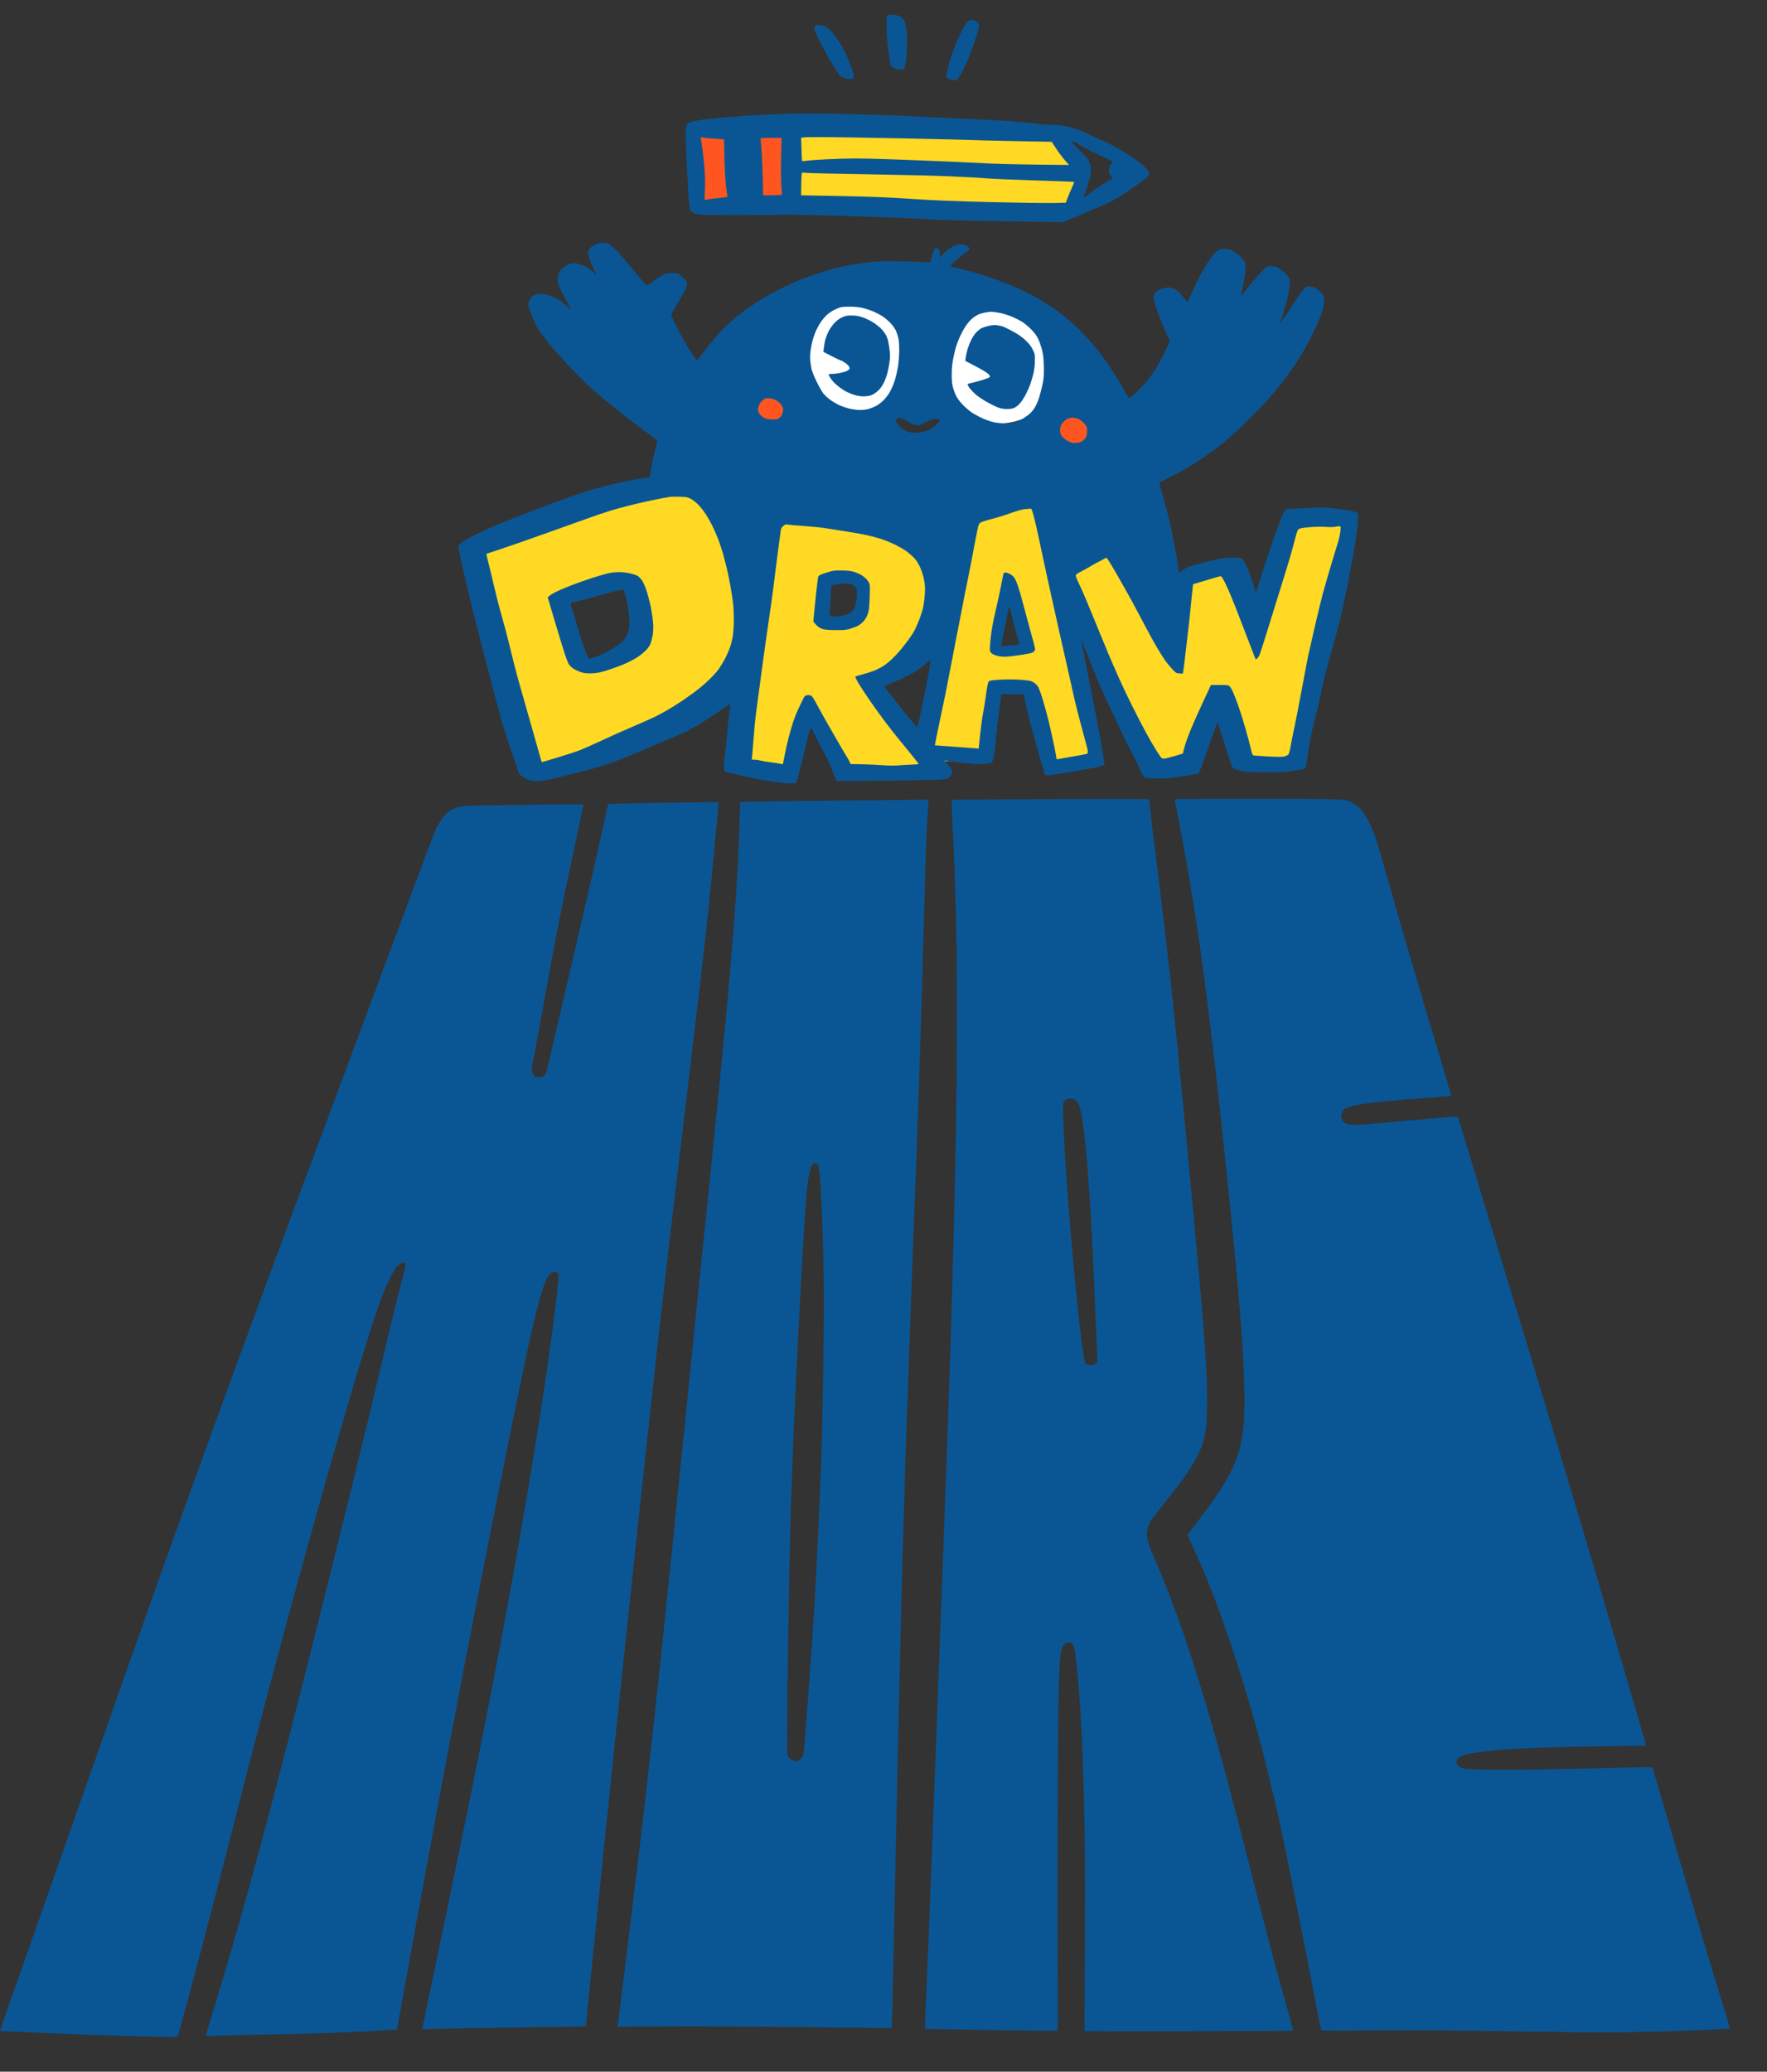
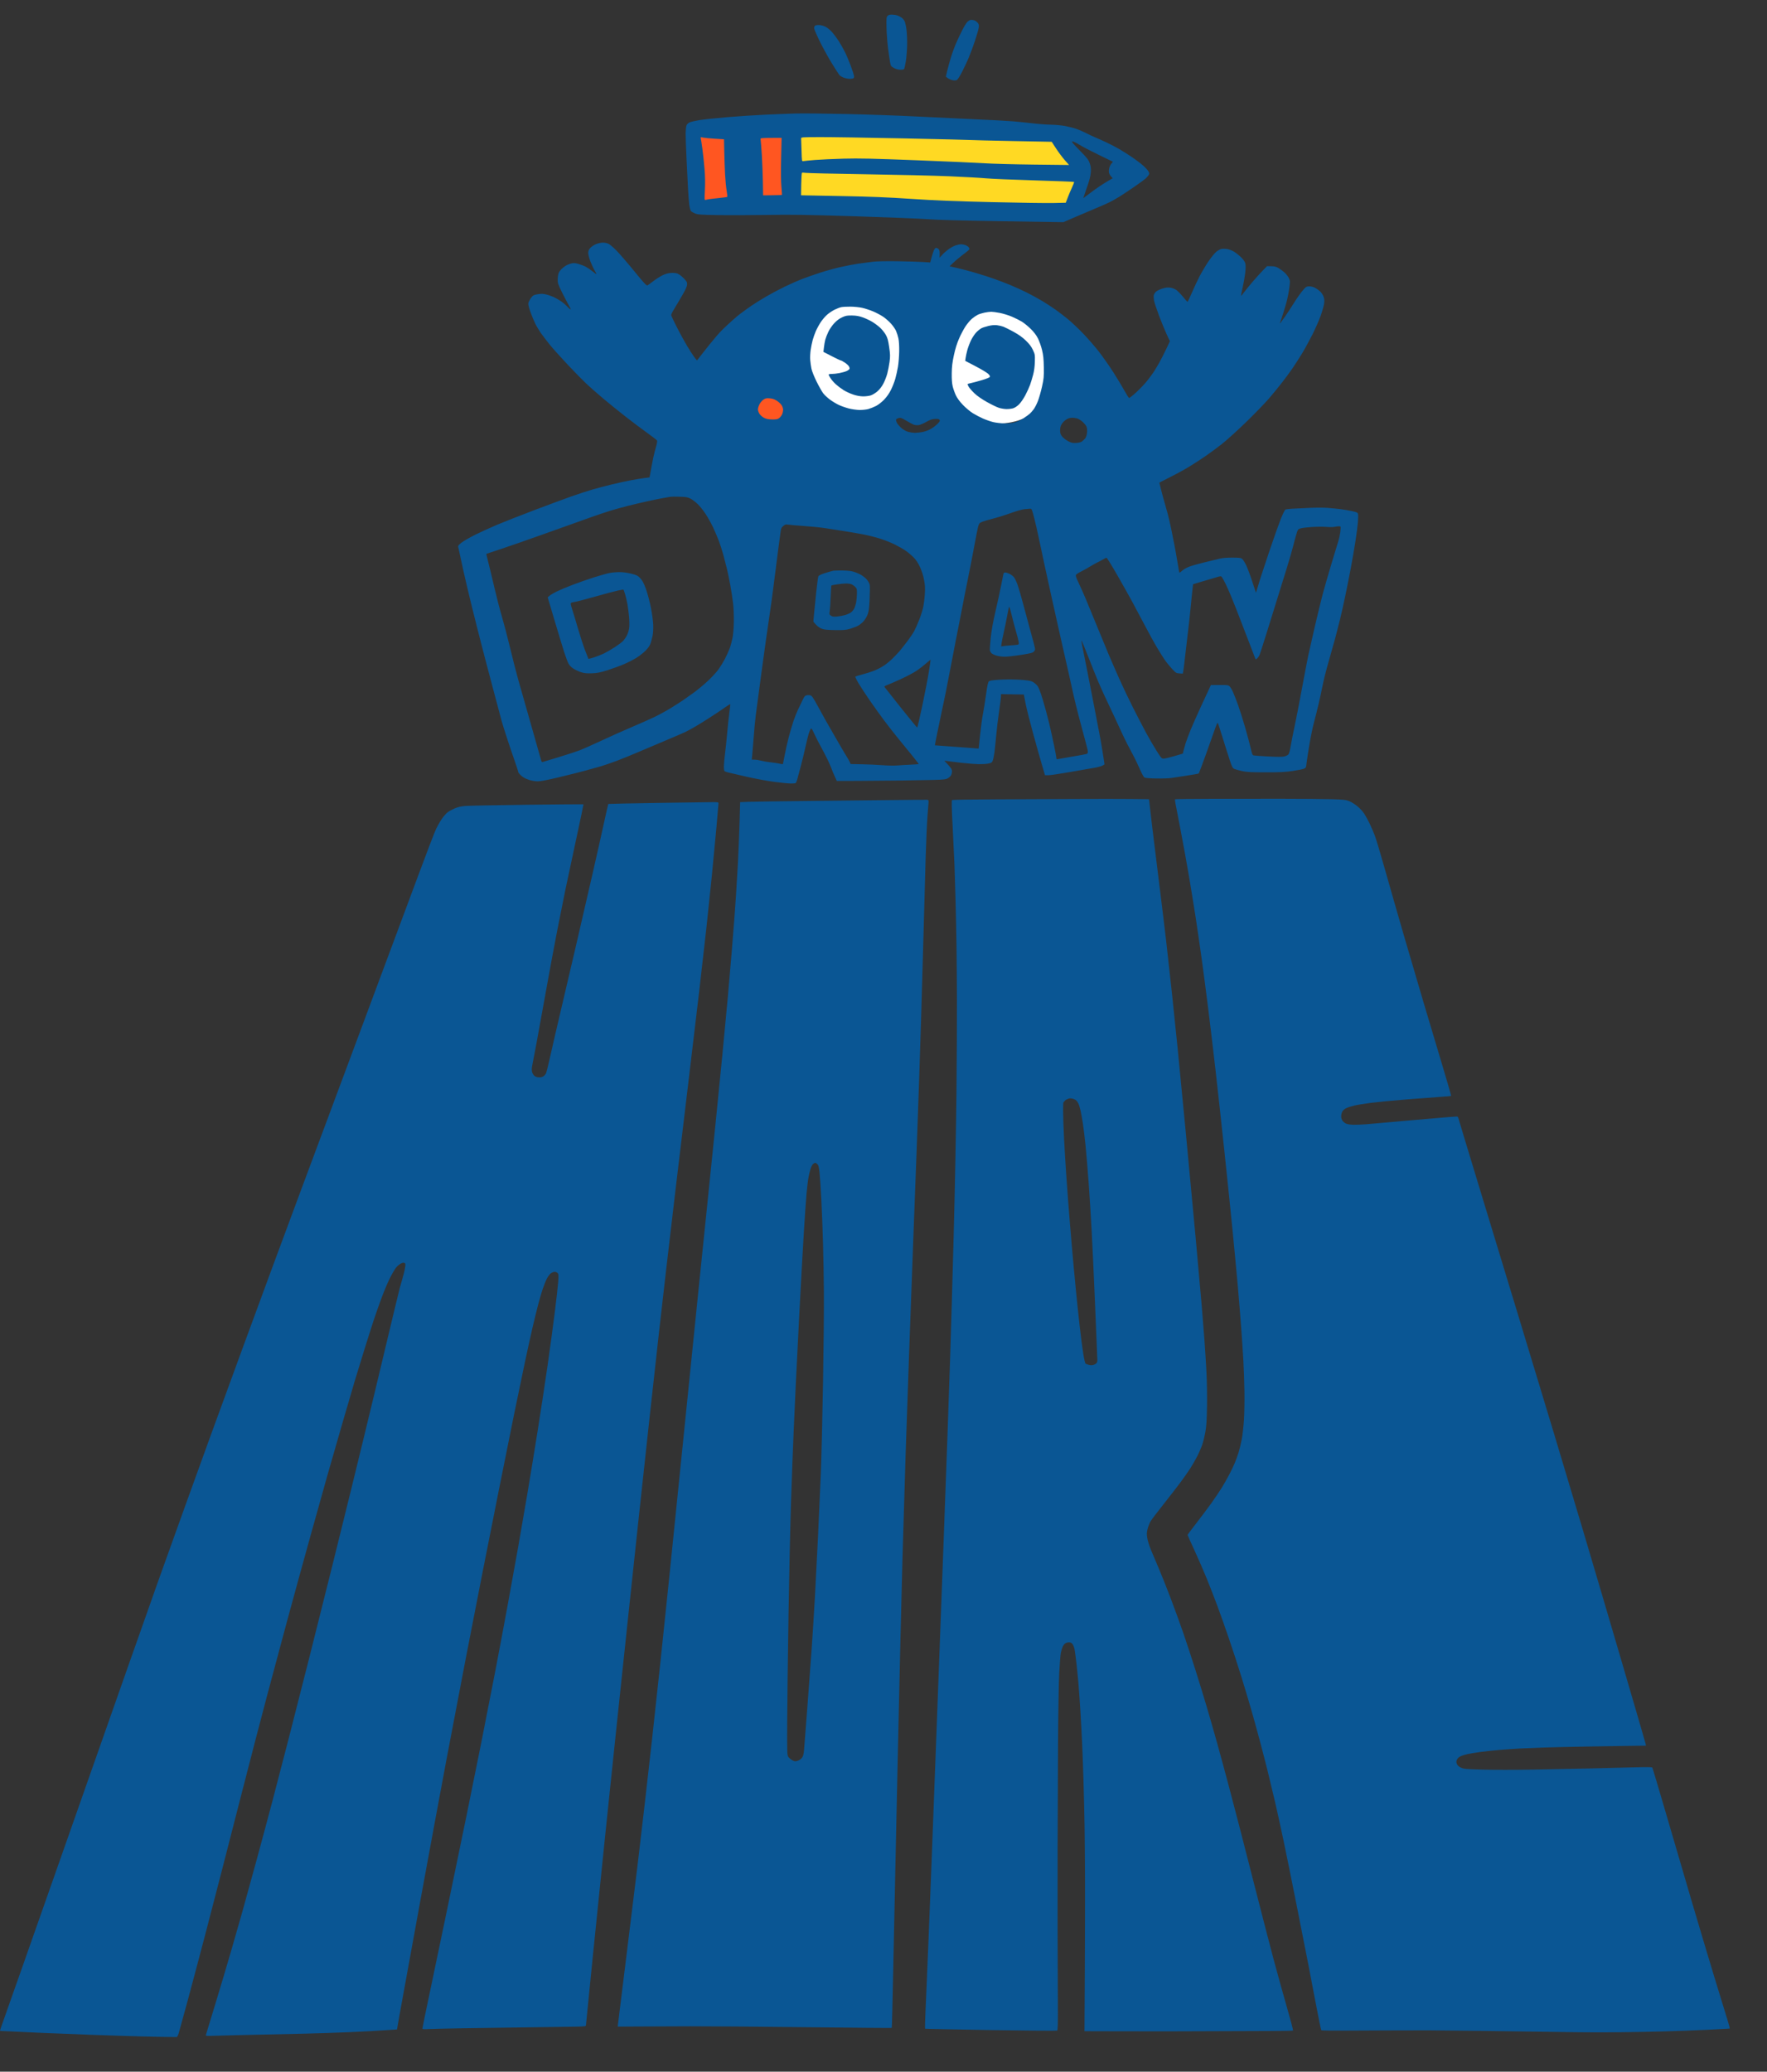
<svg xmlns="http://www.w3.org/2000/svg" fill="none" height="100%" overflow="visible" preserveAspectRatio="none" style="display: block;" viewBox="0 0 180 211" width="100%">
  <rect x="0" y="0" width="180" height="211" fill="#333333" stroke="none" />
  <g id="DRAWMORE">
    <path d="M96.917 12.801H81.533H80.672V21.012L109.034 21.939L110.293 17.26L108.174 13.662L96.917 12.801Z" fill="#FFD923" id="Vector 695" />
-     <path d="M112.39 48.757L118.128 59.661L121.13 58.447H126.03L127.686 61.846L131.901 53.26L135.587 52.576L137.904 53.26L131.901 77.538H126.847L123.999 71.667L121.13 77.538L118.128 78.356L108.726 60.764L109.94 68.114L111.728 77.803L106.938 78.356L104.488 70.166H101.354L99.985 77.538H94.931L92.768 78.356H85.947L82.526 72.904L80.209 78.356L75.31 77.803V70.166L63.302 75.906L54.694 78.356L48.028 55.975L56.063 52.576L74.471 47.675L77.759 51.075L99.036 47.675L112.39 48.757ZM89.214 69.373L90.648 72.992C91.781 73.757 94.047 75.23 94.048 75C94.048 74.771 96.063 68.091 97.071 64.781L89.214 69.373ZM56.989 61.095L59.571 67.871L64.185 66.79L65.156 64.031L64.185 58.976L56.989 61.095ZM102.369 61.095L101.155 66.26L105.062 65.973L103.627 60.521L102.369 61.095ZM84.226 58.976L83.233 62.066L84.226 63.633L87.669 63.17L88.133 60.521L87.272 58.976H84.226Z" fill="#FFD923" id="Exclude" />
    <circle cx="87.742" cy="36.368" fill="white" id="Ellipse 1" r="6.773" />
    <circle cx="78.653" cy="41.946" fill="#FF5621" id="Ellipse 3" r="2.814" />
    <path d="M80.82 14.933C80.82 19.023 81.961 22.158 71.843 20.976C69.06 20.976 70.439 15.957 70.439 14.403C70.439 12.849 72.852 13.356 75.634 13.356C78.417 13.356 80.82 13.379 80.82 14.933Z" fill="#FF5621" id="Ellipse 5" />
-     <circle cx="109.432" cy="44.322" fill="#FF5621" id="Ellipse 4" r="2.814" />
    <circle cx="101.682" cy="36.369" fill="white" id="Ellipse 2" r="6.773" />
-     <path clip-rule="evenodd" d="M90.413 1.621C90.297 1.745 90.287 1.858 90.308 2.82C90.321 3.405 90.39 4.338 90.461 4.895C90.532 5.451 90.625 6.095 90.666 6.325C90.737 6.714 90.762 6.755 91.037 6.913C91.22 7.018 91.461 7.089 91.672 7.099C91.859 7.108 92.045 7.083 92.086 7.043C92.126 7.004 92.212 6.645 92.275 6.246C92.339 5.846 92.398 5.097 92.408 4.58C92.417 4.063 92.387 3.356 92.341 3.009C92.295 2.662 92.209 2.279 92.149 2.158C92.089 2.037 91.955 1.876 91.851 1.801C91.746 1.725 91.556 1.625 91.427 1.579C91.298 1.532 91.046 1.492 90.867 1.489C90.629 1.485 90.506 1.521 90.413 1.621ZM98.871 2.029C98.795 2.043 98.657 2.121 98.566 2.202C98.475 2.283 98.261 2.615 98.091 2.94C97.921 3.265 97.633 3.865 97.451 4.272C97.269 4.68 97.009 5.379 96.872 5.825C96.735 6.271 96.563 6.899 96.489 7.219L96.354 7.802L96.51 7.932C96.595 8.004 96.794 8.1 96.952 8.146C97.126 8.196 97.307 8.206 97.413 8.172C97.545 8.129 97.687 7.924 97.994 7.336C98.217 6.907 98.532 6.239 98.694 5.85C98.856 5.462 99.139 4.693 99.323 4.14C99.507 3.588 99.677 2.994 99.702 2.819C99.74 2.553 99.721 2.473 99.586 2.311C99.497 2.206 99.332 2.094 99.218 2.061C99.104 2.029 98.948 2.014 98.871 2.029ZM83.02 2.623C82.973 2.668 82.934 2.778 82.932 2.867C82.931 2.956 83.18 3.541 83.486 4.168C83.791 4.795 84.341 5.798 84.707 6.398C85.073 6.998 85.433 7.559 85.507 7.645C85.581 7.73 85.783 7.851 85.955 7.913C86.128 7.976 86.396 8.029 86.552 8.031C86.707 8.033 86.878 8.007 86.932 7.974C86.999 7.933 87.017 7.846 86.99 7.696C86.968 7.576 86.814 7.108 86.647 6.656C86.48 6.204 86.21 5.573 86.048 5.253C85.886 4.933 85.607 4.445 85.429 4.167C85.25 3.89 84.951 3.489 84.764 3.276C84.567 3.052 84.279 2.818 84.08 2.721C83.88 2.623 83.604 2.55 83.42 2.547C83.246 2.543 83.066 2.578 83.02 2.623ZM81.049 11.56C80.343 11.58 78.953 11.634 77.96 11.68C76.967 11.725 75.232 11.839 74.104 11.933C72.977 12.027 71.703 12.161 71.273 12.23C70.844 12.299 70.383 12.405 70.249 12.466C70.096 12.537 69.977 12.655 69.929 12.785C69.888 12.898 69.85 13.245 69.845 13.555C69.84 13.865 69.881 15.06 69.937 16.21C69.992 17.36 70.062 18.744 70.091 19.284C70.12 19.825 70.174 20.516 70.211 20.819C70.247 21.122 70.324 21.424 70.382 21.491C70.44 21.558 70.63 21.67 70.806 21.742C71.085 21.855 71.37 21.876 73.102 21.905C74.189 21.924 76.446 21.917 78.118 21.89C80.69 21.849 82.072 21.87 87.102 22.028C90.371 22.13 93.685 22.264 94.466 22.324C95.417 22.397 97.94 22.466 102.102 22.532L108.318 22.63L109.569 22.09C110.257 21.792 111.197 21.393 111.659 21.201C112.12 21.01 112.714 20.749 112.979 20.621C113.243 20.493 113.732 20.219 114.065 20.012C114.397 19.805 115.08 19.35 115.582 19.001C116.084 18.653 116.578 18.294 116.68 18.204C116.781 18.115 116.919 17.962 116.985 17.864C117.094 17.703 117.096 17.668 117.002 17.479C116.946 17.364 116.707 17.096 116.47 16.884C116.234 16.671 115.728 16.285 115.345 16.025C114.962 15.765 114.366 15.389 114.021 15.188C113.675 14.988 113.092 14.683 112.724 14.511C112.356 14.338 111.839 14.107 111.573 13.996C111.308 13.886 110.883 13.686 110.629 13.553C110.375 13.419 109.941 13.23 109.665 13.133C109.389 13.036 108.869 12.902 108.511 12.835C108.152 12.768 107.493 12.707 107.047 12.699C106.601 12.691 105.788 12.632 105.24 12.566C104.693 12.501 103.777 12.407 103.205 12.358C102.634 12.309 100.887 12.215 99.323 12.148C97.76 12.081 95.061 11.953 93.326 11.864C91.591 11.774 88.408 11.661 86.253 11.613C84.097 11.564 81.756 11.54 81.049 11.56ZM98.975 14.263C99.07 14.277 100.945 14.322 103.141 14.365L107.134 14.442L107.582 15.128C107.828 15.506 108.226 16.038 108.466 16.31L108.902 16.805L105.323 16.764C103.354 16.741 101.104 16.681 100.322 16.63C99.541 16.578 96.421 16.44 93.389 16.323C88.841 16.147 87.542 16.118 85.967 16.159C84.917 16.186 83.589 16.247 83.016 16.294C82.442 16.342 81.907 16.395 81.827 16.412C81.684 16.442 81.68 16.413 81.65 15.347C81.634 14.744 81.615 14.188 81.609 14.111C81.598 13.975 81.652 13.971 83.506 13.963C84.556 13.958 88.427 14.018 92.108 14.097C95.79 14.175 98.88 14.25 98.975 14.263ZM109.973 14.753C110.273 14.941 111.153 15.399 111.927 15.772C112.702 16.144 113.346 16.458 113.36 16.469C113.373 16.48 113.316 16.559 113.234 16.645C113.152 16.73 113.049 16.925 113.005 17.076C112.962 17.228 112.944 17.447 112.965 17.564C112.986 17.68 113.081 17.86 113.176 17.963L113.35 18.151L112.644 18.57C112.255 18.8 111.582 19.259 111.148 19.589C110.713 19.92 110.353 20.186 110.348 20.181C110.343 20.176 110.505 19.705 110.707 19.134C110.978 18.369 111.085 17.958 111.114 17.574C111.145 17.155 111.124 16.969 111.007 16.632C110.879 16.262 110.755 16.103 109.975 15.308C109.235 14.554 109.117 14.406 109.258 14.408C109.352 14.41 109.673 14.565 109.973 14.753ZM79.573 16.148C79.543 17.486 79.554 18.541 79.602 19.041C79.644 19.474 79.666 19.839 79.651 19.853C79.636 19.866 79.199 19.882 78.679 19.888L77.734 19.898L77.71 18.503C77.697 17.736 77.65 16.528 77.607 15.819C77.563 15.109 77.511 14.429 77.491 14.306C77.454 14.087 77.458 14.083 77.756 14.062C77.922 14.05 78.409 14.04 78.839 14.041L79.619 14.042L79.573 16.148ZM72.818 14.128L73.754 14.186L73.781 15.475C73.796 16.184 73.833 17.218 73.862 17.774C73.891 18.33 73.962 19.062 74.019 19.4C74.075 19.738 74.104 20.031 74.082 20.052C74.061 20.073 73.674 20.127 73.222 20.172C72.771 20.217 72.307 20.271 72.192 20.292C72.078 20.312 71.931 20.343 71.867 20.36C71.76 20.388 71.755 20.302 71.805 19.362C71.843 18.656 71.831 17.97 71.766 17.181C71.714 16.549 71.615 15.622 71.546 15.123C71.477 14.624 71.404 14.156 71.384 14.084C71.352 13.965 71.374 13.958 71.615 14.011C71.762 14.044 72.303 14.097 72.818 14.128ZM88.16 17.747C91.346 17.796 95.201 17.889 96.726 17.954C98.252 18.02 99.921 18.113 100.435 18.162C100.949 18.212 103.171 18.305 105.373 18.371C107.574 18.437 109.392 18.508 109.413 18.53C109.433 18.551 109.342 18.799 109.209 19.08C109.077 19.361 108.878 19.83 108.768 20.121L108.567 20.65L107.307 20.678C106.614 20.694 103.784 20.653 101.018 20.587C97.166 20.495 95.252 20.418 92.836 20.256C90.394 20.093 88.771 20.027 85.642 19.968L81.602 19.891L81.62 18.771C81.631 18.156 81.663 17.629 81.692 17.601C81.721 17.573 81.885 17.574 82.056 17.604C82.228 17.634 84.975 17.699 88.16 17.747ZM97.357 24.99C97.159 25.055 96.817 25.242 96.599 25.405C96.38 25.569 96.093 25.826 95.96 25.977L95.717 26.251L95.724 25.866C95.729 25.582 95.698 25.451 95.606 25.364C95.537 25.3 95.427 25.246 95.361 25.245C95.289 25.244 95.198 25.343 95.131 25.496C95.07 25.635 94.962 25.97 94.891 26.24L94.76 26.732L94.004 26.684C93.588 26.658 92.436 26.623 91.444 26.607C90.377 26.589 89.356 26.609 88.945 26.655C88.563 26.698 87.881 26.788 87.43 26.854C86.98 26.921 86.164 27.077 85.617 27.201C85.071 27.325 84.17 27.572 83.615 27.75C83.061 27.928 82.23 28.218 81.769 28.395C81.308 28.571 80.49 28.93 79.951 29.191C79.412 29.452 78.557 29.906 78.052 30.2C77.547 30.493 76.863 30.92 76.532 31.149C76.202 31.377 75.668 31.763 75.346 32.006C75.024 32.249 74.25 32.941 73.626 33.544C72.898 34.246 71.624 35.923 70.997 36.715C70.254 35.865 68.936 33.387 68.389 32.164C68.344 32.061 68.42 31.884 68.722 31.391C68.938 31.04 69.312 30.405 69.554 29.981C69.866 29.433 69.995 29.136 69.998 28.955C70.001 28.738 69.947 28.644 69.63 28.324C69.426 28.116 69.144 27.907 69.004 27.858C68.853 27.805 68.579 27.781 68.333 27.799C68.062 27.819 67.764 27.904 67.478 28.044C67.237 28.162 66.823 28.426 66.558 28.631C66.293 28.837 66.023 29.033 65.959 29.067C65.862 29.118 65.619 28.856 64.588 27.593C63.899 26.748 63.093 25.814 62.797 25.518C62.501 25.222 62.151 24.92 62.019 24.847C61.874 24.768 61.639 24.715 61.431 24.713C61.231 24.712 60.928 24.775 60.717 24.862C60.515 24.945 60.254 25.119 60.138 25.247C59.979 25.423 59.925 25.55 59.922 25.758C59.919 25.911 60.016 26.294 60.138 26.613C60.26 26.93 60.454 27.348 60.569 27.54C60.684 27.733 60.767 27.901 60.754 27.915C60.739 27.928 60.566 27.806 60.367 27.643C60.169 27.48 59.857 27.268 59.675 27.171C59.492 27.074 59.153 26.943 58.922 26.879C58.583 26.786 58.439 26.777 58.19 26.836C58.019 26.876 57.764 26.98 57.622 27.068C57.48 27.156 57.278 27.316 57.174 27.424C57.07 27.532 56.948 27.712 56.903 27.824C56.859 27.937 56.818 28.218 56.813 28.45C56.804 28.835 56.842 28.947 57.255 29.784C57.504 30.286 57.822 30.895 57.963 31.136C58.124 31.415 58.175 31.552 58.102 31.51C58.038 31.474 57.879 31.327 57.747 31.184C57.616 31.04 57.34 30.809 57.133 30.671C56.926 30.532 56.617 30.354 56.446 30.275C56.275 30.196 55.979 30.086 55.789 30.03C55.6 29.974 55.344 29.926 55.222 29.924C55.1 29.921 54.842 29.951 54.648 29.989C54.347 30.048 54.265 30.102 54.082 30.359C53.965 30.524 53.849 30.749 53.825 30.858C53.796 30.993 53.861 31.279 54.027 31.752C54.161 32.135 54.389 32.686 54.532 32.975C54.675 33.265 54.965 33.74 55.176 34.031C55.388 34.322 55.778 34.828 56.043 35.155C56.308 35.482 57.092 36.355 57.785 37.094C58.479 37.833 59.356 38.728 59.734 39.084C60.113 39.44 60.882 40.117 61.444 40.589C62.005 41.061 63.035 41.892 63.731 42.437C64.428 42.981 65.427 43.731 65.949 44.104C66.472 44.476 66.915 44.822 66.933 44.872C66.951 44.922 66.931 45.111 66.887 45.29C66.843 45.469 66.755 45.788 66.692 45.997C66.629 46.207 66.485 46.883 66.373 47.501L66.168 48.623L65.607 48.694C65.298 48.733 64.67 48.838 64.21 48.926C63.751 49.014 62.901 49.201 62.322 49.34C61.743 49.479 60.854 49.713 60.348 49.86C59.841 50.007 58.871 50.323 58.193 50.563C57.514 50.803 55.827 51.428 54.444 51.952C53.061 52.477 51.38 53.137 50.707 53.419C50.034 53.701 49.023 54.16 48.46 54.439C47.897 54.718 47.257 55.083 47.038 55.249C46.761 55.46 46.649 55.589 46.671 55.671C46.689 55.736 46.809 56.293 46.939 56.908C47.068 57.523 47.358 58.816 47.584 59.78C47.81 60.745 48.305 62.756 48.685 64.25C49.064 65.743 49.742 68.338 50.191 70.016C50.641 71.693 51.048 73.223 51.096 73.415C51.144 73.608 51.39 74.397 51.643 75.169C51.895 75.941 52.254 77.003 52.44 77.528C52.626 78.053 52.777 78.524 52.776 78.575C52.775 78.626 52.849 78.751 52.939 78.853C53.03 78.954 53.207 79.103 53.333 79.183C53.458 79.264 53.734 79.383 53.946 79.448C54.158 79.514 54.516 79.572 54.742 79.578C55.027 79.585 55.666 79.466 56.825 79.19C57.745 78.971 58.936 78.674 59.473 78.529C60.01 78.384 60.763 78.175 61.146 78.065C61.53 77.954 62.299 77.691 62.856 77.479C63.413 77.268 64.372 76.877 64.987 76.612C65.602 76.347 66.845 75.821 67.748 75.443C68.651 75.066 69.585 74.662 69.823 74.547C70.061 74.431 70.54 74.17 70.887 73.967C71.234 73.763 71.939 73.324 72.452 72.991C72.966 72.657 73.605 72.228 73.874 72.038C74.142 71.847 74.373 71.703 74.387 71.718C74.401 71.733 74.359 72.147 74.292 72.638C74.225 73.128 74.127 74.046 74.074 74.677C74.021 75.309 73.926 76.216 73.864 76.694C73.801 77.171 73.746 77.772 73.741 78.028C73.736 78.325 73.764 78.515 73.819 78.551C73.866 78.583 74.06 78.647 74.25 78.694C74.44 78.74 75.285 78.936 76.129 79.127C76.973 79.319 78.218 79.547 78.896 79.635C79.574 79.722 80.316 79.797 80.545 79.8C80.774 79.804 80.999 79.784 81.045 79.756C81.091 79.727 81.161 79.58 81.2 79.428C81.24 79.277 81.393 78.707 81.541 78.162C81.689 77.618 81.91 76.713 82.033 76.151C82.156 75.59 82.309 74.96 82.373 74.752C82.436 74.544 82.529 74.318 82.578 74.25C82.658 74.14 82.7 74.194 82.951 74.741C83.106 75.079 83.409 75.672 83.624 76.059C83.839 76.446 84.166 77.078 84.35 77.464C84.534 77.85 84.764 78.403 84.862 78.692C84.959 78.981 85.084 79.289 85.139 79.377L85.239 79.537L87.335 79.533C88.488 79.53 90.431 79.514 91.652 79.497C92.874 79.481 94.422 79.452 95.092 79.435C96.126 79.408 96.348 79.382 96.552 79.267C96.685 79.192 96.833 79.055 96.882 78.963C96.931 78.87 96.973 78.69 96.975 78.562C96.98 78.375 96.905 78.249 96.589 77.902L96.197 77.472L96.543 77.522C96.734 77.55 97.385 77.628 97.991 77.696C98.597 77.764 99.368 77.825 99.703 77.831C100.038 77.836 100.474 77.809 100.671 77.77C100.975 77.71 101.043 77.667 101.123 77.482C101.175 77.362 101.257 76.967 101.305 76.604C101.352 76.241 101.432 75.473 101.481 74.898C101.53 74.322 101.658 73.259 101.764 72.535C101.87 71.811 101.959 71.1 101.962 70.957L101.968 70.696L104.295 70.736L104.469 71.634C104.565 72.129 104.907 73.49 105.228 74.659C105.55 75.829 105.956 77.274 106.132 77.871L106.451 78.955L106.793 78.958C106.981 78.959 107.965 78.814 108.979 78.634C109.994 78.455 111.109 78.261 111.458 78.204C111.807 78.147 112.187 78.045 112.304 77.976L112.515 77.852L112.339 76.711C112.242 76.084 112.087 75.193 111.996 74.732C111.904 74.271 111.674 73.076 111.485 72.077C111.295 71.078 110.968 69.395 110.757 68.338C110.546 67.281 110.317 66.137 110.247 65.796C110.178 65.455 110.146 65.204 110.176 65.238C110.207 65.272 110.516 66.026 110.864 66.914C111.212 67.802 111.668 68.938 111.879 69.439C112.089 69.939 112.548 70.949 112.899 71.683C113.25 72.417 113.737 73.459 113.981 74C114.224 74.54 114.601 75.33 114.818 75.755C115.035 76.18 115.334 76.747 115.481 77.014C115.628 77.281 115.905 77.862 116.096 78.304C116.288 78.746 116.503 79.144 116.575 79.189C116.657 79.24 117.117 79.276 117.815 79.288C118.426 79.299 119.129 79.272 119.378 79.229C119.626 79.186 120.331 79.077 120.943 78.988C121.555 78.899 122.08 78.804 122.11 78.777C122.14 78.749 122.477 77.857 122.859 76.793C123.242 75.73 123.654 74.567 123.775 74.21C123.896 73.853 124.019 73.589 124.049 73.623C124.078 73.657 124.301 74.331 124.543 75.12C124.785 75.909 125.109 76.932 125.262 77.392C125.511 78.141 125.562 78.237 125.75 78.318C125.866 78.368 126.214 78.465 126.524 78.533C126.987 78.636 127.407 78.658 128.909 78.66C130.358 78.662 130.925 78.635 131.671 78.525C132.188 78.449 132.708 78.345 132.828 78.294C133.035 78.206 133.048 78.177 133.101 77.692C133.132 77.412 133.263 76.557 133.393 75.793C133.522 75.029 133.726 74.046 133.845 73.607C133.964 73.169 134.175 72.326 134.315 71.735C134.455 71.144 134.644 70.269 134.735 69.792C134.825 69.315 135.094 68.254 135.331 67.434C135.568 66.615 135.879 65.507 136.022 64.974C136.164 64.44 136.384 63.582 136.51 63.067C136.635 62.552 136.876 61.475 137.044 60.673C137.212 59.871 137.467 58.591 137.61 57.827C137.753 57.064 137.963 55.845 138.076 55.119C138.19 54.393 138.304 53.511 138.329 53.158C138.355 52.806 138.359 52.443 138.337 52.352C138.304 52.207 138.226 52.169 137.727 52.059C137.413 51.99 136.89 51.9 136.567 51.858C136.243 51.817 135.651 51.758 135.251 51.727C134.85 51.696 133.992 51.697 133.342 51.729C132.693 51.761 131.914 51.799 131.611 51.814C131.307 51.828 131.007 51.867 130.942 51.9C130.877 51.934 130.661 52.374 130.46 52.88C130.26 53.386 129.749 54.827 129.324 56.084C128.9 57.341 128.486 58.588 128.405 58.854C128.324 59.121 128.187 59.573 128.099 59.858L127.94 60.377L127.563 59.222C127.356 58.587 127.079 57.846 126.948 57.576C126.817 57.306 126.641 57.02 126.557 56.942C126.422 56.816 126.314 56.8 125.563 56.794C125.055 56.79 124.556 56.827 124.303 56.888C124.073 56.943 123.384 57.109 122.771 57.257C122.157 57.404 121.437 57.606 121.17 57.705C120.895 57.807 120.568 57.992 120.418 58.131C120.208 58.325 120.145 58.353 120.121 58.266C120.105 58.205 120.031 57.778 119.957 57.317C119.883 56.856 119.738 56.039 119.634 55.501C119.53 54.963 119.373 54.177 119.284 53.754C119.195 53.331 119.049 52.702 118.959 52.356C118.869 52.009 118.723 51.488 118.635 51.198C118.547 50.907 118.39 50.331 118.287 49.918L118.1 49.166L118.251 49.077C118.334 49.028 118.837 48.771 119.369 48.506C119.901 48.241 120.716 47.792 121.18 47.508C121.644 47.224 122.376 46.748 122.806 46.45C123.236 46.153 123.968 45.614 124.432 45.254C124.896 44.894 126.009 43.889 126.904 43.022C127.799 42.155 128.876 41.044 129.296 40.553C129.716 40.062 130.322 39.32 130.642 38.904C130.963 38.489 131.418 37.87 131.653 37.529C131.888 37.188 132.312 36.532 132.594 36.071C132.876 35.61 133.363 34.725 133.676 34.104C133.99 33.484 134.377 32.603 134.538 32.146C134.699 31.689 134.854 31.135 134.884 30.916C134.924 30.617 134.909 30.438 134.825 30.204C134.763 30.032 134.605 29.795 134.475 29.676C134.345 29.557 134.117 29.395 133.968 29.316C133.82 29.237 133.562 29.169 133.397 29.166C133.146 29.162 133.059 29.199 132.88 29.384C132.762 29.506 132.521 29.808 132.345 30.054C132.169 30.3 131.872 30.749 131.685 31.052C131.498 31.356 131.152 31.883 130.916 32.223C130.68 32.564 130.457 32.874 130.422 32.911C130.382 32.955 130.371 32.942 130.393 32.876C130.412 32.819 130.528 32.476 130.65 32.114C130.772 31.753 130.955 31.145 131.056 30.763C131.157 30.382 131.284 29.742 131.337 29.34C131.428 28.648 131.426 28.596 131.294 28.325C131.217 28.168 131.033 27.925 130.885 27.786C130.736 27.647 130.465 27.441 130.281 27.329C130.01 27.164 129.864 27.123 129.509 27.116L129.071 27.108L128.669 27.52C128.448 27.746 128.012 28.225 127.7 28.584C127.389 28.942 126.977 29.443 126.784 29.698C126.591 29.952 126.425 30.151 126.414 30.139C126.403 30.128 126.479 29.747 126.583 29.293C126.687 28.839 126.807 28.156 126.849 27.775C126.905 27.277 126.905 27.008 126.85 26.811C126.8 26.63 126.645 26.416 126.39 26.17C126.179 25.968 125.848 25.713 125.656 25.604C125.463 25.495 125.165 25.384 124.992 25.358C124.82 25.331 124.572 25.327 124.441 25.35C124.311 25.372 124.066 25.505 123.897 25.645C123.728 25.785 123.371 26.225 123.103 26.623C122.835 27.021 122.444 27.672 122.234 28.071C122.024 28.469 121.662 29.239 121.429 29.781C121.196 30.324 120.987 30.759 120.963 30.748C120.94 30.738 120.73 30.498 120.497 30.215C120.263 29.932 119.956 29.62 119.814 29.522C119.669 29.422 119.404 29.324 119.208 29.297C118.949 29.262 118.742 29.287 118.404 29.393C118.153 29.472 117.867 29.61 117.768 29.698C117.669 29.787 117.566 29.943 117.539 30.044C117.512 30.145 117.521 30.4 117.559 30.611C117.598 30.821 117.828 31.52 118.071 32.164C118.314 32.808 118.662 33.654 118.844 34.044L119.175 34.752L118.805 35.54C118.601 35.974 118.286 36.592 118.104 36.915C117.923 37.237 117.663 37.672 117.527 37.88C117.391 38.088 117.079 38.509 116.834 38.815C116.59 39.12 116.097 39.638 115.739 39.965C115.381 40.291 115.055 40.547 115.015 40.533C114.974 40.519 114.75 40.161 114.515 39.739C114.281 39.316 113.774 38.479 113.39 37.879C113.005 37.279 112.362 36.363 111.961 35.844C111.559 35.325 110.844 34.498 110.371 34.006C109.898 33.514 109.219 32.868 108.862 32.57C108.505 32.272 107.92 31.82 107.562 31.564C107.203 31.309 106.571 30.897 106.157 30.648C105.743 30.4 105.031 30.012 104.576 29.785C104.12 29.559 103.383 29.222 102.936 29.038C102.49 28.854 101.746 28.568 101.282 28.404C100.818 28.239 99.957 27.963 99.369 27.789C98.78 27.616 97.947 27.395 97.518 27.299L96.737 27.125L97.076 26.79C97.262 26.606 97.665 26.266 97.971 26.034C98.278 25.802 98.589 25.556 98.662 25.487C98.78 25.377 98.785 25.345 98.701 25.214C98.649 25.132 98.5 25.024 98.37 24.975C98.241 24.925 98.041 24.882 97.927 24.878C97.812 24.875 97.556 24.925 97.357 24.99ZM87.844 31.356C88.136 31.422 88.636 31.587 88.955 31.722C89.275 31.858 89.731 32.101 89.971 32.264C90.21 32.426 90.569 32.742 90.769 32.966C90.968 33.19 91.198 33.52 91.278 33.7C91.358 33.879 91.466 34.222 91.518 34.461C91.576 34.725 91.607 35.251 91.598 35.801C91.59 36.299 91.533 37.003 91.471 37.366C91.409 37.729 91.289 38.274 91.203 38.577C91.118 38.88 90.92 39.385 90.764 39.7C90.577 40.075 90.335 40.422 90.059 40.708C89.818 40.958 89.467 41.232 89.234 41.35C89.012 41.463 88.659 41.603 88.451 41.661C88.243 41.718 87.836 41.761 87.547 41.756C87.259 41.751 86.767 41.68 86.454 41.599C86.142 41.519 85.681 41.355 85.43 41.236C85.18 41.116 84.779 40.874 84.54 40.696C84.301 40.519 84 40.239 83.87 40.074C83.741 39.909 83.436 39.373 83.192 38.883C82.938 38.371 82.711 37.805 82.66 37.551C82.61 37.308 82.553 36.906 82.534 36.657C82.514 36.407 82.535 35.955 82.579 35.653C82.624 35.35 82.714 34.899 82.781 34.652C82.847 34.405 82.99 33.995 83.099 33.743C83.208 33.49 83.432 33.077 83.597 32.825C83.762 32.572 84.059 32.224 84.258 32.05C84.457 31.877 84.803 31.646 85.026 31.538C85.249 31.43 85.549 31.315 85.692 31.284C85.835 31.253 86.259 31.229 86.632 31.232C87.012 31.234 87.546 31.289 87.844 31.356ZM101.84 31.87C102.177 31.935 102.728 32.104 103.064 32.246C103.399 32.387 103.86 32.617 104.088 32.756C104.315 32.895 104.724 33.228 104.997 33.497C105.335 33.831 105.57 34.142 105.739 34.478C105.875 34.749 106.06 35.277 106.151 35.651C106.28 36.185 106.318 36.561 106.331 37.41C106.345 38.392 106.328 38.573 106.145 39.391C106.033 39.886 105.851 40.531 105.738 40.824C105.626 41.117 105.438 41.491 105.321 41.654C105.204 41.818 105.018 42.032 104.908 42.131C104.797 42.23 104.508 42.44 104.265 42.598C104.022 42.757 103.634 42.942 103.402 43.01C103.114 43.094 102.772 43.13 102.324 43.123C101.963 43.117 101.444 43.056 101.171 42.989C100.898 42.922 100.43 42.758 100.131 42.626C99.833 42.494 99.368 42.25 99.099 42.085C98.829 41.919 98.378 41.541 98.092 41.242C97.746 40.88 97.505 40.55 97.364 40.248C97.249 39.999 97.105 39.592 97.046 39.342C96.974 39.038 96.942 38.598 96.951 38.017C96.961 37.341 97.01 36.929 97.172 36.175C97.317 35.501 97.481 34.975 97.708 34.457C97.887 34.047 98.186 33.487 98.371 33.213C98.556 32.938 98.847 32.597 99.018 32.455C99.189 32.312 99.451 32.134 99.6 32.06C99.75 31.986 100.064 31.887 100.298 31.84C100.532 31.793 100.837 31.754 100.975 31.753C101.113 31.753 101.502 31.805 101.84 31.87ZM85.795 32.314C85.516 32.44 85.247 32.64 84.993 32.909C84.771 33.144 84.513 33.517 84.38 33.798C84.254 34.064 84.114 34.422 84.07 34.593C84.025 34.765 83.964 35.115 83.934 35.372L83.878 35.838L84.722 36.273C85.186 36.513 85.603 36.709 85.647 36.71C85.692 36.71 85.871 36.806 86.046 36.921C86.221 37.036 86.412 37.208 86.471 37.301C86.53 37.395 86.56 37.518 86.537 37.574C86.514 37.63 86.384 37.728 86.246 37.791C86.109 37.853 85.779 37.947 85.513 37.998C85.247 38.05 84.89 38.09 84.721 38.087C84.549 38.084 84.413 38.114 84.412 38.156C84.412 38.197 84.503 38.37 84.616 38.54C84.728 38.71 84.973 38.987 85.16 39.154C85.346 39.321 85.692 39.58 85.927 39.729C86.163 39.877 86.598 40.081 86.895 40.18C87.248 40.299 87.598 40.364 87.905 40.37C88.163 40.374 88.521 40.33 88.7 40.272C88.88 40.214 89.187 40.027 89.383 39.856C89.611 39.657 89.831 39.371 89.99 39.066C90.128 38.803 90.305 38.349 90.383 38.056C90.461 37.764 90.565 37.227 90.614 36.864C90.691 36.288 90.686 36.094 90.576 35.342C90.474 34.64 90.409 34.407 90.228 34.092C90.105 33.879 89.853 33.562 89.668 33.389C89.484 33.215 89.129 32.948 88.881 32.795C88.632 32.642 88.191 32.433 87.9 32.33C87.501 32.189 87.227 32.14 86.793 32.133C86.302 32.124 86.152 32.152 85.795 32.314ZM100.699 33.195C100.431 33.259 100.11 33.362 99.986 33.425C99.862 33.488 99.63 33.67 99.471 33.83C99.313 33.989 99.069 34.349 98.93 34.629C98.792 34.909 98.618 35.361 98.545 35.632C98.472 35.904 98.392 36.267 98.368 36.439L98.324 36.752L99.358 37.292C99.927 37.589 100.502 37.93 100.636 38.05C100.8 38.197 100.865 38.304 100.834 38.38C100.806 38.452 100.499 38.578 100.001 38.724C99.568 38.851 99.078 38.982 98.912 39.016C98.746 39.05 98.593 39.094 98.573 39.114C98.552 39.134 98.601 39.262 98.681 39.398C98.762 39.535 99.025 39.833 99.266 40.062C99.545 40.328 100.007 40.648 100.547 40.951C101.011 41.211 101.56 41.476 101.766 41.54C101.973 41.605 102.311 41.66 102.519 41.663C102.727 41.667 103.027 41.634 103.185 41.59C103.357 41.542 103.599 41.386 103.791 41.2C103.976 41.021 104.25 40.627 104.44 40.269C104.621 39.927 104.841 39.447 104.929 39.202C105.017 38.957 105.158 38.489 105.244 38.163C105.347 37.768 105.406 37.324 105.418 36.836C105.436 36.143 105.426 36.079 105.218 35.637C105.059 35.297 104.862 35.037 104.498 34.686C104.144 34.344 103.775 34.081 103.243 33.79C102.828 33.563 102.363 33.331 102.21 33.273C102.056 33.216 101.763 33.149 101.559 33.124C101.313 33.094 101.021 33.118 100.699 33.195ZM79.139 40.818C79.32 40.935 79.538 41.138 79.622 41.268C79.707 41.399 79.774 41.611 79.772 41.741C79.769 41.87 79.723 42.079 79.668 42.205C79.613 42.33 79.481 42.499 79.375 42.58C79.215 42.702 79.089 42.727 78.657 42.719C78.266 42.712 78.058 42.672 77.834 42.558C77.669 42.475 77.46 42.292 77.368 42.151C77.277 42.011 77.204 41.801 77.208 41.686C77.212 41.57 77.286 41.336 77.373 41.166C77.46 40.995 77.642 40.784 77.777 40.696C77.981 40.564 78.09 40.543 78.416 40.571C78.697 40.596 78.903 40.666 79.139 40.818ZM109.741 42.623C109.878 42.664 110.129 42.824 110.298 42.978C110.467 43.133 110.642 43.355 110.688 43.472C110.737 43.597 110.756 43.845 110.734 44.07C110.71 44.303 110.64 44.527 110.555 44.637C110.478 44.737 110.33 44.88 110.227 44.955C110.105 45.043 109.893 45.099 109.622 45.114C109.275 45.133 109.143 45.106 108.842 44.951C108.643 44.849 108.377 44.656 108.251 44.521C108.082 44.34 108.015 44.195 107.993 43.965C107.977 43.793 108.003 43.541 108.051 43.403C108.099 43.265 108.238 43.055 108.36 42.937C108.481 42.819 108.676 42.683 108.793 42.634C108.91 42.585 109.114 42.546 109.248 42.547C109.381 42.548 109.603 42.583 109.741 42.623ZM92.381 42.879C92.626 43.026 92.929 43.189 93.052 43.24C93.18 43.294 93.399 43.32 93.557 43.302C93.711 43.284 94.064 43.139 94.342 42.979C94.734 42.754 94.934 42.684 95.232 42.667C95.517 42.651 95.639 42.673 95.702 42.752C95.773 42.842 95.749 42.903 95.555 43.118C95.426 43.26 95.138 43.491 94.915 43.631C94.663 43.788 94.325 43.924 94.028 43.986C93.763 44.042 93.379 44.084 93.174 44.081C92.97 44.078 92.646 44.025 92.454 43.965C92.249 43.9 91.976 43.735 91.787 43.562C91.611 43.401 91.423 43.18 91.369 43.071C91.315 42.961 91.272 42.826 91.272 42.769C91.273 42.713 91.361 42.638 91.466 42.601C91.572 42.565 91.72 42.552 91.796 42.573C91.872 42.594 92.135 42.731 92.381 42.879ZM70.342 50.787C70.525 50.881 70.854 51.13 71.072 51.34C71.291 51.551 71.651 51.999 71.873 52.338C72.096 52.676 72.432 53.276 72.621 53.672C72.81 54.067 73.08 54.698 73.221 55.075C73.361 55.451 73.567 56.089 73.678 56.493C73.789 56.898 73.952 57.527 74.041 57.893C74.13 58.258 74.289 59.029 74.395 59.605C74.501 60.181 74.629 61.023 74.68 61.476C74.731 61.929 74.764 62.764 74.754 63.331C74.744 63.927 74.69 64.609 74.625 64.945C74.564 65.265 74.435 65.745 74.339 66.011C74.243 66.278 74.027 66.76 73.859 67.082C73.691 67.405 73.395 67.891 73.203 68.161C73.01 68.432 72.528 68.958 72.133 69.33C71.738 69.702 71.098 70.236 70.712 70.517C70.325 70.797 69.804 71.167 69.553 71.338C69.302 71.509 68.733 71.871 68.29 72.142C67.846 72.413 67.121 72.808 66.679 73.021C66.237 73.234 65.198 73.695 64.372 74.046C63.545 74.397 62.145 75.022 61.26 75.436C60.376 75.849 59.394 76.287 59.079 76.409C58.764 76.531 57.806 76.844 56.951 77.105C56.095 77.365 55.344 77.592 55.282 77.609C55.203 77.631 55.156 77.58 55.125 77.442C55.1 77.333 54.642 75.716 54.106 73.85C53.571 71.983 52.971 69.873 52.773 69.161C52.575 68.449 52.205 67.001 51.952 65.943C51.698 64.885 51.326 63.469 51.126 62.795C50.925 62.121 50.579 60.783 50.356 59.822C50.134 58.861 49.855 57.704 49.737 57.252C49.618 56.8 49.535 56.42 49.551 56.408C49.568 56.395 50.162 56.198 50.872 55.969C51.582 55.74 53.749 54.985 55.688 54.291C57.627 53.596 59.701 52.856 60.296 52.646C60.891 52.436 61.723 52.157 62.145 52.026C62.567 51.895 63.367 51.673 63.923 51.532C64.479 51.391 65.403 51.173 65.978 51.047C66.553 50.922 67.273 50.776 67.58 50.722C67.886 50.669 68.215 50.612 68.31 50.596C68.406 50.581 68.828 50.579 69.247 50.592C69.897 50.612 70.059 50.641 70.342 50.787ZM105.346 52.733C105.478 53.243 105.686 54.147 105.808 54.743C105.929 55.339 106.191 56.566 106.389 57.469C106.586 58.373 106.924 59.914 107.139 60.895C107.355 61.875 107.748 63.637 108.012 64.809C108.277 65.982 108.666 67.697 108.875 68.62C109.085 69.543 109.316 70.581 109.389 70.927C109.462 71.273 109.728 72.343 109.98 73.305C110.232 74.267 110.525 75.358 110.63 75.729C110.735 76.101 110.82 76.484 110.819 76.581C110.817 76.689 110.769 76.769 110.694 76.788C110.627 76.806 110.415 76.85 110.224 76.887C110.032 76.924 109.437 77.027 108.901 77.115C108.366 77.203 107.857 77.293 107.77 77.315C107.651 77.345 107.614 77.326 107.616 77.232C107.617 77.164 107.514 76.603 107.388 75.984C107.261 75.365 107.031 74.323 106.877 73.67C106.722 73.016 106.43 71.937 106.228 71.273C105.946 70.348 105.808 70.004 105.641 69.806C105.521 69.664 105.298 69.49 105.147 69.42C104.947 69.327 104.595 69.275 103.866 69.229C103.286 69.192 102.436 69.191 101.854 69.226C101.064 69.275 100.822 69.313 100.729 69.406C100.643 69.492 100.566 69.855 100.44 70.774C100.346 71.462 100.204 72.353 100.124 72.754C100.044 73.154 99.915 74.104 99.837 74.865L99.694 76.246L99.137 76.197C98.83 76.169 97.831 76.096 96.916 76.034C96.001 75.971 95.246 75.916 95.237 75.911C95.229 75.906 95.305 75.497 95.405 75.003C95.506 74.508 95.71 73.526 95.859 72.82C96.008 72.114 96.215 71.13 96.319 70.634C96.422 70.138 96.71 68.654 96.959 67.337C97.207 66.02 97.532 64.349 97.68 63.623C97.828 62.898 98.002 62.008 98.066 61.645C98.13 61.282 98.349 60.173 98.553 59.181C98.757 58.189 99.064 56.611 99.235 55.676C99.407 54.74 99.589 53.822 99.639 53.635C99.69 53.448 99.779 53.274 99.837 53.249C99.894 53.223 100.005 53.172 100.082 53.134C100.159 53.096 100.637 52.958 101.143 52.826C101.65 52.694 102.481 52.434 102.991 52.247C103.501 52.061 104.106 51.888 104.336 51.864C104.565 51.839 104.832 51.816 104.929 51.813C105.097 51.806 105.116 51.848 105.346 52.733ZM136.561 53.649C136.578 53.678 136.564 53.925 136.53 54.198C136.495 54.47 136.413 54.86 136.347 55.065C136.282 55.269 135.965 56.31 135.644 57.378C135.324 58.446 134.927 59.82 134.763 60.43C134.599 61.041 134.23 62.554 133.943 63.792C133.657 65.031 133.353 66.371 133.267 66.772C133.182 67.173 132.887 68.718 132.611 70.205C132.336 71.692 131.995 73.442 131.854 74.092C131.712 74.743 131.543 75.6 131.478 75.996C131.403 76.452 131.316 76.765 131.24 76.846C131.174 76.916 130.992 77.007 130.835 77.046C130.642 77.096 130.117 77.096 129.199 77.048C128.455 77.009 127.782 76.96 127.704 76.94C127.587 76.91 127.534 76.781 127.411 76.227C127.328 75.854 127.074 74.904 126.847 74.115C126.619 73.326 126.296 72.302 126.13 71.839C125.963 71.376 125.734 70.787 125.621 70.529C125.508 70.271 125.347 69.993 125.263 69.911C125.123 69.774 125.043 69.763 124.23 69.767L123.349 69.772L123.176 70.152C123.08 70.361 122.713 71.154 122.359 71.914C122.006 72.674 121.537 73.732 121.317 74.264C121.098 74.797 120.851 75.451 120.77 75.717C120.689 75.984 120.593 76.326 120.557 76.478L120.491 76.754L119.658 77.001C119.199 77.138 118.714 77.256 118.58 77.263C118.34 77.277 118.325 77.262 117.828 76.489C117.55 76.055 117.053 75.2 116.725 74.59C116.396 73.979 115.793 72.815 115.384 72.004C114.975 71.193 114.358 69.897 114.013 69.125C113.668 68.353 113.16 67.185 112.884 66.529C112.609 65.873 112.074 64.579 111.698 63.654C111.321 62.728 110.831 61.539 110.609 61.011C110.387 60.484 110.056 59.74 109.873 59.359C109.622 58.834 109.558 58.637 109.61 58.547C109.648 58.482 109.874 58.334 110.112 58.219C110.351 58.103 110.782 57.863 111.071 57.684C111.361 57.506 111.692 57.321 111.807 57.272C111.922 57.224 112.157 57.1 112.328 56.997C112.5 56.894 112.677 56.81 112.721 56.811C112.766 56.812 113.243 57.58 113.781 58.518C114.319 59.456 115 60.666 115.295 61.208C115.59 61.749 116.188 62.872 116.624 63.703C117.06 64.534 117.616 65.546 117.86 65.952C118.104 66.359 118.442 66.897 118.61 67.149C118.778 67.401 119.115 67.822 119.359 68.086C119.78 68.54 119.82 68.566 120.147 68.587L120.491 68.609L120.546 68.296C120.576 68.124 120.64 67.609 120.689 67.15C120.737 66.691 120.866 65.596 120.975 64.717C121.083 63.838 121.213 62.665 121.263 62.11C121.314 61.556 121.395 60.742 121.445 60.303L121.535 59.503L122.59 59.187C123.17 59.013 123.811 58.823 124.013 58.766C124.364 58.666 124.386 58.667 124.483 58.794C124.539 58.868 124.702 59.167 124.845 59.459C124.988 59.75 125.247 60.335 125.42 60.757C125.593 61.179 125.801 61.698 125.883 61.91C125.965 62.123 126.227 62.801 126.466 63.418C126.705 64.035 127.1 65.06 127.345 65.696C127.59 66.332 127.818 66.928 127.852 67.02C127.912 67.184 127.915 67.185 128.062 67.058C128.144 66.988 128.251 66.836 128.301 66.722C128.351 66.608 128.659 65.658 128.985 64.61C129.311 63.562 129.79 62.019 130.05 61.181C130.31 60.342 130.756 58.908 131.04 57.994C131.324 57.079 131.629 56.035 131.717 55.672C131.805 55.31 131.951 54.764 132.043 54.459C132.203 53.922 132.217 53.902 132.481 53.817C132.631 53.769 133.16 53.705 133.656 53.674C134.153 53.644 134.809 53.64 135.113 53.667C135.418 53.693 135.793 53.69 135.946 53.66C136.099 53.63 136.293 53.604 136.377 53.601C136.461 53.598 136.543 53.619 136.561 53.649ZM81.825 53.567C82.549 53.616 83.516 53.712 83.972 53.78C84.429 53.848 85.348 53.99 86.014 54.097C86.68 54.203 87.583 54.359 88.02 54.444C88.458 54.529 89.188 54.715 89.644 54.858C90.1 55 90.786 55.273 91.169 55.465C91.552 55.656 92.054 55.945 92.284 56.108C92.514 56.27 92.868 56.571 93.07 56.776C93.326 57.036 93.522 57.333 93.719 57.759C93.897 58.144 94.048 58.621 94.13 59.052C94.234 59.601 94.249 59.891 94.208 60.535C94.18 60.975 94.101 61.583 94.033 61.887C93.965 62.191 93.786 62.752 93.635 63.134C93.485 63.516 93.263 64.017 93.141 64.249C93.02 64.48 92.674 64.991 92.373 65.385C92.072 65.778 91.731 66.209 91.617 66.341C91.502 66.473 91.197 66.793 90.939 67.052C90.68 67.312 90.255 67.659 89.993 67.825C89.731 67.99 89.299 68.212 89.032 68.317C88.765 68.422 88.24 68.588 87.866 68.686C87.491 68.783 87.161 68.883 87.131 68.908C87.102 68.933 87.253 69.246 87.466 69.604C87.68 69.962 88.187 70.737 88.592 71.325C88.998 71.914 89.674 72.856 90.096 73.418C90.517 73.981 91.189 74.839 91.59 75.324C91.991 75.81 92.605 76.562 92.954 76.995C93.304 77.428 93.59 77.797 93.589 77.814C93.589 77.831 93.237 77.86 92.808 77.878C92.378 77.896 91.761 77.933 91.436 77.96C91.111 77.988 90.425 77.977 89.91 77.937C89.395 77.896 88.451 77.853 87.811 77.84L86.647 77.817L86.568 77.624C86.525 77.518 86.375 77.253 86.237 77.036C86.097 76.818 85.623 76.011 85.181 75.242C84.739 74.472 84.243 73.606 84.077 73.316C83.911 73.026 83.542 72.356 83.257 71.829C82.846 71.07 82.7 70.859 82.559 70.821C82.461 70.794 82.288 70.791 82.174 70.815C82 70.85 81.931 70.931 81.751 71.316C81.632 71.569 81.429 71.993 81.299 72.259C81.17 72.525 80.958 73.053 80.83 73.434C80.702 73.814 80.485 74.552 80.348 75.073C80.211 75.594 80.025 76.422 79.934 76.913C79.843 77.403 79.758 77.815 79.745 77.828C79.731 77.841 79.571 77.817 79.388 77.774C79.204 77.731 78.805 77.671 78.5 77.641C78.196 77.61 77.771 77.538 77.556 77.481C77.342 77.424 77.034 77.374 76.872 77.372L76.577 77.367L76.628 76.897C76.656 76.639 76.723 75.818 76.777 75.072C76.831 74.326 76.926 73.325 76.988 72.847C77.05 72.369 77.317 70.368 77.582 68.4C77.847 66.431 78.183 64.04 78.329 63.085C78.475 62.129 78.689 60.582 78.804 59.645C78.919 58.709 79.121 57.13 79.253 56.136C79.384 55.142 79.511 54.198 79.533 54.037C79.564 53.82 79.632 53.698 79.796 53.564C79.977 53.416 80.061 53.393 80.262 53.431C80.397 53.457 81.101 53.519 81.825 53.567ZM102.215 58.46C102.195 58.546 102.091 59.069 101.983 59.623C101.875 60.176 101.618 61.356 101.412 62.245C101.149 63.376 101.001 64.202 100.917 65C100.851 65.627 100.817 66.198 100.84 66.267C100.864 66.337 100.928 66.449 100.983 66.515C101.038 66.582 101.257 66.693 101.471 66.761C101.695 66.833 102.065 66.886 102.345 66.886C102.612 66.887 103.362 66.803 104.012 66.7C104.997 66.545 105.214 66.489 105.319 66.363C105.388 66.281 105.445 66.177 105.445 66.133C105.446 66.09 105.378 65.787 105.294 65.46C105.21 65.132 105.021 64.44 104.875 63.92C104.729 63.401 104.448 62.362 104.252 61.611C104.055 60.861 103.799 59.969 103.682 59.63C103.565 59.29 103.39 58.914 103.293 58.795C103.196 58.675 102.992 58.518 102.839 58.445C102.686 58.372 102.491 58.31 102.406 58.308C102.301 58.305 102.24 58.354 102.215 58.46ZM84.904 58.126C84.809 58.14 84.437 58.245 84.078 58.358C83.61 58.506 83.408 58.605 83.363 58.708C83.328 58.787 83.226 59.555 83.135 60.416C83.045 61.276 82.945 62.28 82.913 62.648L82.856 63.316L83.107 63.605C83.25 63.769 83.497 63.95 83.681 64.025C83.941 64.131 84.207 64.16 85.044 64.174C85.94 64.189 86.157 64.17 86.608 64.038C86.895 63.953 87.26 63.812 87.417 63.725C87.574 63.637 87.816 63.444 87.954 63.296C88.091 63.148 88.277 62.844 88.367 62.621C88.505 62.275 88.538 62.033 88.585 61.022C88.616 60.366 88.621 59.713 88.597 59.57C88.57 59.41 88.447 59.192 88.275 58.998C88.117 58.82 87.817 58.596 87.577 58.478C87.346 58.364 86.992 58.233 86.791 58.187C86.589 58.141 86.122 58.103 85.751 58.102C85.381 58.101 85 58.111 84.904 58.126ZM62.12 58.354C61.859 58.401 61.121 58.608 60.481 58.813C59.841 59.017 58.845 59.367 58.269 59.589C57.693 59.811 56.985 60.109 56.697 60.251C56.408 60.393 56.087 60.584 55.982 60.675L55.793 60.841L56.507 63.245C56.901 64.568 57.345 66.028 57.495 66.49C57.645 66.952 57.838 67.457 57.924 67.612C58.022 67.788 58.217 67.978 58.447 68.121C58.649 68.246 58.998 68.405 59.223 68.474C59.532 68.568 59.797 68.593 60.297 68.575C60.84 68.556 61.133 68.497 61.903 68.254C62.421 68.091 63.173 67.815 63.573 67.642C63.974 67.469 64.544 67.177 64.84 66.994C65.136 66.81 65.553 66.482 65.766 66.265C66.029 65.998 66.192 65.76 66.272 65.525C66.336 65.335 66.429 64.984 66.479 64.745C66.531 64.489 66.558 64.03 66.543 63.631C66.529 63.255 66.418 62.456 66.294 61.835C66.164 61.186 65.95 60.393 65.783 59.946C65.564 59.359 65.428 59.105 65.214 58.882C64.966 58.624 64.858 58.57 64.31 58.431C63.928 58.334 63.476 58.272 63.14 58.27C62.84 58.269 62.38 58.306 62.12 58.354ZM86.733 59.506C86.839 59.549 87.011 59.667 87.114 59.77C87.287 59.941 87.301 59.998 87.293 60.49C87.288 60.784 87.249 61.192 87.207 61.396C87.165 61.6 87.071 61.877 86.999 62.011C86.928 62.145 86.767 62.322 86.642 62.405C86.517 62.487 86.246 62.6 86.041 62.656C85.836 62.712 85.479 62.775 85.249 62.795C84.915 62.824 84.792 62.806 84.647 62.708C84.477 62.591 84.469 62.562 84.522 62.226C84.553 62.029 84.596 61.372 84.618 60.767C84.639 60.161 84.672 59.651 84.691 59.632C84.71 59.614 84.971 59.562 85.272 59.516C85.573 59.471 85.981 59.433 86.179 59.431C86.377 59.43 86.626 59.464 86.733 59.506ZM63.686 60.552C63.761 60.813 63.866 61.262 63.918 61.55C63.97 61.839 64.043 62.404 64.08 62.807C64.117 63.21 64.123 63.727 64.094 63.956C64.064 64.186 63.96 64.528 63.861 64.718C63.763 64.908 63.581 65.168 63.458 65.295C63.334 65.422 62.949 65.709 62.602 65.932C62.255 66.155 61.758 66.44 61.499 66.566C61.24 66.692 60.787 66.869 60.493 66.96C60.199 67.051 59.95 67.117 59.941 67.107C59.931 67.097 59.774 66.694 59.592 66.213C59.41 65.731 59.083 64.722 58.864 63.971C58.645 63.221 58.391 62.379 58.298 62.1C58.206 61.822 58.132 61.547 58.133 61.489C58.134 61.432 58.205 61.37 58.291 61.352C58.377 61.334 58.605 61.289 58.796 61.252C58.987 61.215 59.871 60.979 60.759 60.727C61.647 60.476 62.62 60.217 62.92 60.152C63.22 60.086 63.484 60.043 63.507 60.055C63.53 60.067 63.61 60.291 63.686 60.552ZM103.495 64.303C103.624 64.74 103.746 65.218 103.767 65.367C103.802 65.61 103.789 65.639 103.641 65.667C103.55 65.684 103.257 65.712 102.989 65.729C102.722 65.746 102.386 65.778 102.242 65.8L101.981 65.839L102.03 65.5C102.057 65.314 102.157 64.817 102.253 64.398C102.349 63.978 102.499 63.244 102.587 62.767C102.675 62.29 102.765 61.852 102.788 61.795C102.81 61.738 102.926 62.101 103.045 62.601C103.164 63.101 103.366 63.867 103.495 64.303ZM94.62 68.418C94.514 69.083 94.215 70.634 93.954 71.865C93.694 73.096 93.46 74.103 93.433 74.102C93.407 74.102 92.656 73.187 91.764 72.07C90.872 70.953 90.121 70.004 90.096 69.961C90.067 69.913 90.177 69.839 90.38 69.767C90.562 69.702 91.188 69.43 91.773 69.162C92.357 68.893 93.074 68.514 93.365 68.319C93.657 68.124 94.094 67.787 94.336 67.57C94.579 67.353 94.785 67.183 94.794 67.192C94.804 67.201 94.726 67.753 94.62 68.418ZM130.617 81.356C128.632 81.355 125.374 81.357 123.375 81.361C121.376 81.365 119.724 81.385 119.704 81.405C119.684 81.425 119.699 81.607 119.737 81.809C119.776 82.012 120.011 83.231 120.26 84.519C120.509 85.806 120.894 87.928 121.116 89.234C121.337 90.54 121.646 92.442 121.802 93.459C121.958 94.477 122.223 96.299 122.392 97.509C122.561 98.718 122.865 101.027 123.066 102.639C123.268 104.251 123.61 107.126 123.827 109.026C124.044 110.927 124.449 114.632 124.728 117.26C125.007 119.887 125.382 123.528 125.561 125.351C125.74 127.173 125.978 129.7 126.09 130.966C126.201 132.232 126.356 134.131 126.434 135.186C126.512 136.24 126.613 137.762 126.658 138.567C126.703 139.372 126.753 140.784 126.768 141.703C126.783 142.623 126.762 143.923 126.72 144.593C126.678 145.262 126.575 146.169 126.492 146.608C126.408 147.047 126.259 147.657 126.161 147.964C126.064 148.27 125.894 148.737 125.784 149.002C125.674 149.267 125.423 149.794 125.226 150.173C125.03 150.553 124.676 151.174 124.441 151.553C124.205 151.932 123.723 152.645 123.37 153.136C123.016 153.628 122.334 154.536 121.853 155.154C121.372 155.772 120.978 156.302 120.977 156.331C120.977 156.36 121.289 157.059 121.671 157.885C122.053 158.711 122.628 160.034 122.948 160.825C123.268 161.616 123.752 162.862 124.024 163.594C124.297 164.327 124.826 165.824 125.2 166.922C125.575 168.02 126.135 169.738 126.444 170.739C126.754 171.74 127.198 173.221 127.431 174.029C127.665 174.838 128.061 176.27 128.313 177.213C128.565 178.156 128.932 179.576 129.129 180.368C129.326 181.16 129.662 182.561 129.875 183.481C130.088 184.4 130.479 186.175 130.743 187.424C131.007 188.672 131.616 191.675 132.094 194.097C132.573 196.518 133.092 199.144 133.247 199.932C133.402 200.72 133.757 202.571 134.035 204.046C134.314 205.521 134.567 206.751 134.597 206.779C134.628 206.807 135.715 206.824 137.013 206.817C138.31 206.81 140.262 206.801 141.35 206.797C142.437 206.794 144.295 206.789 145.478 206.788C146.662 206.787 153.217 206.869 160.047 206.972C163.95 207.03 170.185 206.972 176.198 206.611C176.224 206.595 176.128 206.213 175.984 205.761C175.841 205.309 175.25 203.383 174.672 201.48C174.094 199.578 173.049 196.082 172.35 193.71C171.651 191.339 170.469 187.304 169.724 184.744C168.979 182.185 168.343 180.058 168.312 180.019C168.274 179.971 167.678 179.965 166.497 180.001C165.53 180.03 163.505 180.081 161.997 180.115C160.489 180.148 157.841 180.202 156.112 180.234C154.384 180.266 152.105 180.266 151.047 180.235C149.264 180.183 149.101 180.168 148.809 180.027C148.591 179.921 148.468 179.807 148.408 179.655C148.338 179.476 148.339 179.395 148.413 179.224C148.468 179.096 148.611 178.96 148.773 178.881C148.921 178.809 149.246 178.705 149.496 178.652C149.746 178.598 150.349 178.5 150.837 178.434C151.324 178.369 152.192 178.275 152.765 178.227C153.339 178.179 154.261 178.115 154.815 178.086C155.369 178.057 156.462 178.012 157.245 177.986C158.028 177.96 159.949 177.916 161.514 177.887C163.079 177.858 165.105 177.826 166.015 177.816L167.67 177.797L167.636 177.614C167.617 177.513 166.54 173.808 165.242 169.381C163.945 164.954 162.17 158.938 161.299 156.012C160.427 153.086 159.097 148.644 158.343 146.142C157.59 143.639 155.954 138.236 154.708 134.136C153.462 130.035 151.584 123.86 150.535 120.414C149.486 116.968 148.608 114.059 148.583 113.951C148.559 113.842 148.502 113.738 148.457 113.719C148.412 113.701 146.469 113.858 144.14 114.068C141.811 114.278 139.562 114.475 139.142 114.507C138.721 114.539 138.15 114.562 137.872 114.557C137.594 114.552 137.265 114.504 137.14 114.449C137.015 114.394 136.846 114.261 136.765 114.154C136.671 114.03 136.62 113.861 136.623 113.687C136.625 113.537 136.677 113.323 136.737 113.212C136.796 113.1 136.973 112.946 137.13 112.869C137.286 112.793 137.654 112.673 137.948 112.602C138.242 112.532 139.014 112.407 139.665 112.323C140.315 112.24 141.957 112.083 143.313 111.975C144.67 111.867 146.233 111.749 146.787 111.712C147.341 111.676 147.808 111.634 147.825 111.619C147.841 111.604 147.417 110.135 146.883 108.355C146.348 106.575 145.499 103.732 144.996 102.038C144.494 100.344 143.61 97.336 143.033 95.354C142.456 93.371 141.602 90.395 141.137 88.74C140.671 87.085 140.182 85.447 140.048 85.1C139.915 84.753 139.676 84.2 139.518 83.872C139.36 83.544 139.113 83.093 138.968 82.869C138.823 82.646 138.507 82.304 138.266 82.109C138.024 81.913 137.656 81.683 137.448 81.598C137.111 81.459 136.91 81.437 135.647 81.4C134.865 81.377 132.601 81.357 130.617 81.356ZM109.557 81.378C107.439 81.389 103.763 81.405 101.387 81.415C99.012 81.424 97.032 81.454 96.987 81.481C96.924 81.519 96.938 82.176 97.044 84.203C97.121 85.674 97.205 87.441 97.231 88.131C97.256 88.82 97.306 90.42 97.34 91.684C97.375 92.949 97.418 95.018 97.436 96.282C97.454 97.547 97.474 100.07 97.48 101.89C97.487 103.709 97.465 107.955 97.432 111.326C97.399 114.699 97.273 121.145 97.153 125.668C97.032 130.185 96.87 135.792 96.793 138.128C96.716 140.463 96.592 144.096 96.517 146.202C96.442 148.307 96.265 153.162 96.124 156.99C95.983 160.818 95.784 166.158 95.681 168.857C95.578 171.555 95.406 176.128 95.299 179.018C95.192 181.908 95.02 186.45 94.918 189.11C94.816 191.771 94.679 195.278 94.613 196.905C94.548 198.532 94.463 200.599 94.423 201.498C94.384 202.398 94.319 203.912 94.278 204.862C94.237 205.813 94.217 206.605 94.234 206.622C94.25 206.639 97.263 206.702 100.929 206.761C104.594 206.821 107.635 206.845 107.686 206.815C107.763 206.769 107.776 206.188 107.759 203.459C107.749 201.644 107.738 198.466 107.735 196.398C107.733 194.329 107.734 190.6 107.737 188.11C107.74 185.62 107.759 180.982 107.778 177.803C107.798 174.493 107.851 171.31 107.902 170.353C107.951 169.435 108.026 168.521 108.068 168.323C108.111 168.125 108.192 167.856 108.249 167.726C108.305 167.596 108.425 167.439 108.515 167.378C108.605 167.317 108.779 167.269 108.901 167.271C109.057 167.274 109.164 167.329 109.259 167.454C109.334 167.553 109.425 167.787 109.462 167.975C109.498 168.162 109.582 168.781 109.648 169.351C109.713 169.92 109.807 170.856 109.856 171.431C109.906 172.007 109.995 173.262 110.054 174.221C110.114 175.179 110.196 176.716 110.237 177.636C110.278 178.556 110.342 180.328 110.378 181.574C110.415 182.819 110.46 184.763 110.48 185.893C110.499 187.024 110.52 189.468 110.528 191.326C110.535 193.184 110.526 197.368 110.508 200.624C110.49 203.879 110.475 206.618 110.473 206.709L110.471 206.876L113.61 206.884C115.337 206.889 117.702 206.892 118.866 206.891C120.03 206.89 122.294 206.882 123.897 206.874C125.5 206.865 127.905 206.857 129.24 206.855C130.576 206.853 131.691 206.833 131.718 206.809C131.745 206.786 131.458 205.696 131.08 204.387C130.702 203.078 130.103 200.921 129.749 199.594C129.395 198.266 128.604 195.213 127.991 192.808C127.378 190.404 126.612 187.413 126.288 186.163C125.965 184.912 125.437 182.898 125.115 181.686C124.793 180.473 124.28 178.584 123.974 177.487C123.668 176.391 123.184 174.706 122.899 173.743C122.614 172.781 122.101 171.111 121.761 170.033C121.42 168.954 120.881 167.315 120.563 166.391C120.245 165.466 119.658 163.847 119.257 162.793C118.857 161.739 118.304 160.351 118.028 159.708C117.752 159.065 117.396 158.223 117.236 157.836C117.075 157.45 116.91 156.911 116.868 156.638C116.803 156.216 116.81 156.076 116.914 155.682C116.981 155.429 117.116 155.09 117.215 154.929C117.313 154.768 117.895 154.002 118.508 153.228C119.122 152.453 119.9 151.448 120.238 150.994C120.576 150.54 121.021 149.908 121.227 149.59C121.433 149.272 121.756 148.714 121.945 148.349C122.134 147.984 122.373 147.433 122.475 147.125C122.578 146.816 122.721 146.223 122.794 145.807C122.896 145.227 122.934 144.618 122.956 143.205C122.973 142.19 122.946 140.623 122.898 139.722C122.85 138.821 122.76 137.393 122.698 136.55C122.637 135.706 122.509 134.09 122.414 132.958C122.318 131.827 122.042 128.735 121.8 126.088C121.559 123.441 121.098 118.528 120.777 115.171C120.456 111.814 120.084 107.984 119.952 106.66C119.82 105.337 119.564 102.872 119.385 101.184C119.205 99.495 118.934 97.046 118.783 95.741C118.632 94.436 118.208 90.966 117.842 88.029C117.476 85.093 117.161 82.486 117.142 82.237C117.122 81.987 117.091 81.697 117.073 81.591L117.04 81.399L115.224 81.379C114.226 81.367 111.675 81.367 109.557 81.378ZM91.098 81.482C89.361 81.502 85.489 81.543 82.493 81.575C79.496 81.606 76.674 81.646 76.221 81.665L75.397 81.699L75.335 83.857C75.3 85.044 75.226 86.876 75.169 87.928C75.112 88.981 75.023 90.468 74.972 91.233C74.921 91.999 74.839 93.141 74.79 93.772C74.741 94.403 74.621 95.906 74.524 97.111C74.426 98.316 74.249 100.365 74.131 101.666C74.013 102.966 73.766 105.579 73.582 107.472C73.399 109.364 73.079 112.587 72.871 114.633C72.664 116.679 72.309 120.151 72.082 122.35C71.856 124.548 71.427 128.725 71.129 131.631C70.832 134.537 70.155 141.185 69.626 146.405C69.097 151.624 68.439 158.085 68.164 160.762C67.889 163.438 67.477 167.38 67.25 169.521C67.022 171.662 66.652 175.072 66.428 177.098C66.203 179.125 65.854 182.206 65.653 183.945C65.452 185.684 65.123 188.484 64.922 190.166C64.72 191.848 64.212 195.992 63.791 199.374C63.37 202.757 63.004 205.725 62.976 205.969L62.926 206.412L64.967 206.4C66.089 206.393 68.49 206.383 70.303 206.378C72.116 206.373 77.471 206.414 82.202 206.47C86.933 206.526 90.82 206.557 90.84 206.541C90.859 206.524 90.927 203.858 90.99 200.616C91.054 197.374 91.254 187.97 91.435 179.718C91.616 171.467 91.84 162.022 91.933 158.729C92.026 155.437 92.169 150.707 92.251 148.218C92.332 145.73 92.488 141.204 92.597 138.161C92.706 135.117 92.907 129.621 93.044 125.946C93.181 122.271 93.325 118.465 93.364 117.489C93.403 116.513 93.524 113.099 93.633 109.903C93.743 106.706 93.916 101.005 94.018 97.234C94.12 93.463 94.243 89.03 94.293 87.384C94.342 85.738 94.426 83.828 94.48 83.139C94.534 82.45 94.583 81.793 94.59 81.678C94.601 81.502 94.576 81.468 94.429 81.458C94.334 81.451 92.835 81.462 91.098 81.482ZM67.019 81.777C64.253 81.822 61.978 81.87 61.964 81.884C61.95 81.898 61.757 82.747 61.535 83.772C61.313 84.796 60.759 87.258 60.305 89.242C59.85 91.226 59.091 94.52 58.617 96.561C58.143 98.602 57.453 101.552 57.084 103.116C56.714 104.68 56.256 106.662 56.066 107.521C55.875 108.38 55.683 109.169 55.64 109.275C55.597 109.381 55.482 109.528 55.386 109.601C55.274 109.686 55.103 109.733 54.916 109.73C54.725 109.727 54.56 109.674 54.444 109.579C54.346 109.499 54.236 109.315 54.2 109.17C54.152 108.977 54.163 108.768 54.243 108.386C54.303 108.099 54.49 107.117 54.66 106.203C54.831 105.29 55.261 102.918 55.617 100.932C55.972 98.946 56.49 96.166 56.767 94.753C57.044 93.341 57.422 91.451 57.608 90.554C57.794 89.657 58.286 87.351 58.702 85.43C59.118 83.508 59.449 81.927 59.437 81.916C59.425 81.904 56.839 81.926 53.69 81.965C50.541 82.003 47.696 82.058 47.368 82.087C46.957 82.123 46.628 82.202 46.309 82.34C46.055 82.451 45.733 82.628 45.593 82.734C45.453 82.841 45.195 83.135 45.02 83.388C44.845 83.642 44.577 84.107 44.425 84.423C44.274 84.739 43.422 86.959 42.533 89.357C41.644 91.755 38.97 98.933 36.591 105.309C34.212 111.684 31.512 118.925 30.592 121.399C29.672 123.873 28.395 127.314 27.756 129.046C27.117 130.778 25.775 134.422 24.774 137.144C23.774 139.865 22.332 143.805 21.571 145.899C20.81 147.993 19.581 151.388 18.84 153.444C18.099 155.499 16.886 158.879 16.144 160.954C15.402 163.029 11.534 174.007 7.548 185.349C3.562 196.692 0.235 206.14 0.154 206.345C0.073 206.551 0.006 206.777 0.005 206.848C4.449 207.081 14.601 207.473 18.012 207.473C18.056 207.46 18.144 207.284 18.206 207.081C18.268 206.878 18.687 205.356 19.136 203.697C19.585 202.038 20.418 198.903 20.986 196.729C21.555 194.556 22.325 191.592 22.696 190.142C23.067 188.693 23.871 185.557 24.483 183.173C25.094 180.79 25.811 178.013 26.076 177.002C26.34 175.992 26.89 173.901 27.298 172.357C27.705 170.813 28.593 167.506 29.27 165.008C29.948 162.511 31.001 158.674 31.611 156.482C32.221 154.29 32.998 151.514 33.338 150.313C33.678 149.112 34.359 146.742 34.851 145.046C35.343 143.35 35.927 141.354 36.149 140.611C36.371 139.868 36.835 138.356 37.18 137.251C37.525 136.146 37.938 134.852 38.097 134.376C38.257 133.9 38.585 132.965 38.828 132.299C39.071 131.633 39.459 130.702 39.692 130.231C39.924 129.76 40.225 129.245 40.359 129.086C40.494 128.926 40.715 128.746 40.85 128.684C41.039 128.598 41.13 128.59 41.236 128.649C41.496 128.695 40.822 130.8 40.741 131.113C40.595 131.685 40.104 133.714 39.651 135.621C39.199 137.529 38.546 140.26 38.202 141.69C37.857 143.121 37.337 145.275 37.046 146.476C36.755 147.678 36.168 150.081 35.742 151.817C35.315 153.552 34.463 157.001 33.848 159.48C33.233 161.959 32.178 166.172 31.504 168.842C30.829 171.512 29.859 175.319 29.348 177.302C28.836 179.285 28.118 182.046 27.751 183.438C27.385 184.83 26.664 187.513 26.15 189.4C25.635 191.288 24.982 193.658 24.698 194.668C24.414 195.679 23.883 197.534 23.518 198.792C23.153 200.05 22.442 202.435 21.938 204.093C21.435 205.751 21.003 207.166 20.979 207.238C20.937 207.365 20.975 207.369 21.933 207.34C27.942 207.162 34.021 207.156 40.017 206.728L40.441 206.698L40.73 205.053C40.89 204.149 41.789 199.206 42.73 194.071C43.67 188.935 44.905 182.265 45.474 179.248C46.043 176.232 46.937 171.546 47.461 168.835C47.984 166.125 48.755 162.173 49.172 160.055C49.59 157.936 50.339 154.157 50.837 151.656C51.336 149.156 52.017 145.767 52.352 144.126C52.687 142.484 53.183 140.095 53.455 138.817C53.727 137.538 54.08 135.93 54.24 135.243C54.4 134.556 54.648 133.539 54.792 132.981C54.935 132.424 55.156 131.66 55.283 131.283C55.41 130.907 55.606 130.423 55.718 130.208C55.831 129.993 56.015 129.753 56.129 129.675C56.242 129.597 56.414 129.535 56.51 129.536C56.606 129.538 56.738 129.594 56.802 129.661C56.904 129.766 56.911 129.881 56.863 130.55C56.832 130.972 56.678 132.349 56.52 133.611C56.363 134.872 56.039 137.264 55.802 138.926C55.564 140.588 55.106 143.605 54.785 145.63C54.463 147.654 53.977 150.631 53.703 152.245C53.43 153.859 53.014 156.265 52.779 157.592C52.545 158.919 52.06 161.598 51.703 163.545C51.345 165.493 50.761 168.601 50.405 170.453C50.049 172.304 49.434 175.444 49.038 177.429C48.642 179.414 47.96 182.787 47.523 184.924C47.085 187.062 46.169 191.497 45.487 194.779C44.804 198.062 43.973 202.04 43.639 203.621C43.305 205.201 43.031 206.538 43.03 206.593C43.029 206.674 43.137 206.686 43.636 206.659C43.97 206.642 45.556 206.605 47.159 206.577C48.762 206.55 51.761 206.507 53.822 206.483C55.883 206.459 58.046 206.429 58.628 206.416C59.566 206.396 59.687 206.38 59.689 206.274C59.69 206.208 60.01 202.997 60.401 199.137C60.792 195.278 61.355 189.774 61.652 186.906C61.949 184.039 62.416 179.565 62.689 176.965C62.963 174.365 63.465 169.61 63.806 166.398C64.147 163.186 64.687 158.118 65.005 155.136C65.324 152.154 65.861 147.196 66.199 144.118C66.537 141.04 66.961 137.208 67.141 135.602C67.322 133.997 67.652 131.103 67.875 129.173C68.099 127.242 68.519 123.661 68.809 121.215C69.099 118.768 69.663 114.061 70.061 110.754C70.459 107.448 70.985 103.022 71.23 100.92C71.475 98.817 71.805 95.908 71.964 94.455C72.122 93.002 72.366 90.672 72.505 89.276C72.644 87.88 72.855 85.665 72.973 84.354C73.091 83.043 73.189 81.909 73.19 81.834C73.192 81.708 73.146 81.696 72.62 81.696C72.305 81.695 69.784 81.732 67.019 81.777ZM109.572 112.028C109.656 112.084 109.781 112.247 109.85 112.391C109.919 112.536 110.023 112.874 110.081 113.143C110.139 113.412 110.243 113.994 110.311 114.435C110.38 114.877 110.504 115.898 110.585 116.703C110.668 117.509 110.809 119.22 110.901 120.504C110.993 121.789 111.128 123.938 111.201 125.28C111.275 126.622 111.424 129.837 111.533 132.424C111.642 135.012 111.745 137.495 111.762 137.943L111.784 138.559C111.789 138.684 111.743 138.81 111.641 138.885C111.337 139.108 111.041 139.096 110.599 138.897C110.084 138.666 108.081 115.744 108.316 112.308C108.403 112.173 108.546 112.029 108.634 111.987C108.722 111.946 108.841 111.897 108.898 111.879C108.956 111.861 109.096 111.864 109.211 111.886C109.325 111.908 109.487 111.972 109.572 112.028ZM83.249 118.556C83.373 118.66 83.414 118.813 83.483 119.413C83.528 119.814 83.612 121.068 83.669 122.199C83.726 123.33 83.803 125.322 83.839 126.624C83.876 127.927 83.916 130.185 83.928 131.64C83.941 133.096 83.903 137.17 83.843 140.693C83.782 144.216 83.68 148.429 83.615 150.056C83.549 151.683 83.422 154.564 83.331 156.458C83.241 158.353 83.099 161.108 83.017 162.582C82.935 164.055 82.786 166.434 82.686 167.869C82.586 169.304 82.383 172.058 82.235 173.99C82.087 175.922 81.942 177.792 81.914 178.145C81.874 178.645 81.829 178.837 81.707 179.012C81.612 179.15 81.442 179.273 81.269 179.33C81.012 179.415 80.962 179.411 80.721 179.286C80.575 179.21 80.393 179.059 80.316 178.949C80.181 178.757 80.177 178.639 80.19 175.326C80.198 173.442 80.259 168.533 80.325 164.416C80.391 160.3 80.508 155.084 80.584 152.825C80.659 150.566 80.775 147.481 80.84 145.969C80.904 144.457 81.007 142.203 81.066 140.959C81.126 139.715 81.291 136.427 81.433 133.652C81.576 130.878 81.778 127.23 81.883 125.546C81.988 123.863 82.113 122.079 82.159 121.581C82.206 121.084 82.28 120.427 82.324 120.122C82.368 119.816 82.47 119.357 82.55 119.102C82.641 118.811 82.753 118.598 82.85 118.532C82.936 118.474 83.026 118.427 83.052 118.428C83.077 118.428 83.166 118.486 83.249 118.556Z" fill="#0A5694" fill-rule="evenodd" id="DrawMore_Graphic" />
+     <path clip-rule="evenodd" d="M90.413 1.621C90.297 1.745 90.287 1.858 90.308 2.82C90.321 3.405 90.39 4.338 90.461 4.895C90.532 5.451 90.625 6.095 90.666 6.325C90.737 6.714 90.762 6.755 91.037 6.913C91.22 7.018 91.461 7.089 91.672 7.099C91.859 7.108 92.045 7.083 92.086 7.043C92.126 7.004 92.212 6.645 92.275 6.246C92.339 5.846 92.398 5.097 92.408 4.58C92.417 4.063 92.387 3.356 92.341 3.009C92.295 2.662 92.209 2.279 92.149 2.158C92.089 2.037 91.955 1.876 91.851 1.801C91.746 1.725 91.556 1.625 91.427 1.579C91.298 1.532 91.046 1.492 90.867 1.489C90.629 1.485 90.506 1.521 90.413 1.621ZM98.871 2.029C98.795 2.043 98.657 2.121 98.566 2.202C98.475 2.283 98.261 2.615 98.091 2.94C97.921 3.265 97.633 3.865 97.451 4.272C97.269 4.68 97.009 5.379 96.872 5.825C96.735 6.271 96.563 6.899 96.489 7.219L96.354 7.802L96.51 7.932C96.595 8.004 96.794 8.1 96.952 8.146C97.126 8.196 97.307 8.206 97.413 8.172C97.545 8.129 97.687 7.924 97.994 7.336C98.217 6.907 98.532 6.239 98.694 5.85C98.856 5.462 99.139 4.693 99.323 4.14C99.507 3.588 99.677 2.994 99.702 2.819C99.74 2.553 99.721 2.473 99.586 2.311C99.497 2.206 99.332 2.094 99.218 2.061C99.104 2.029 98.948 2.014 98.871 2.029ZM83.02 2.623C82.973 2.668 82.934 2.778 82.932 2.867C82.931 2.956 83.18 3.541 83.486 4.168C83.791 4.795 84.341 5.798 84.707 6.398C85.073 6.998 85.433 7.559 85.507 7.645C85.581 7.73 85.783 7.851 85.955 7.913C86.128 7.976 86.396 8.029 86.552 8.031C86.707 8.033 86.878 8.007 86.932 7.974C86.999 7.933 87.017 7.846 86.99 7.696C86.968 7.576 86.814 7.108 86.647 6.656C86.48 6.204 86.21 5.573 86.048 5.253C85.886 4.933 85.607 4.445 85.429 4.167C85.25 3.89 84.951 3.489 84.764 3.276C84.567 3.052 84.279 2.818 84.08 2.721C83.88 2.623 83.604 2.55 83.42 2.547C83.246 2.543 83.066 2.578 83.02 2.623ZM81.049 11.56C80.343 11.58 78.953 11.634 77.96 11.68C76.967 11.725 75.232 11.839 74.104 11.933C72.977 12.027 71.703 12.161 71.273 12.23C70.844 12.299 70.383 12.405 70.249 12.466C70.096 12.537 69.977 12.655 69.929 12.785C69.888 12.898 69.85 13.245 69.845 13.555C69.84 13.865 69.881 15.06 69.937 16.21C69.992 17.36 70.062 18.744 70.091 19.284C70.12 19.825 70.174 20.516 70.211 20.819C70.247 21.122 70.324 21.424 70.382 21.491C70.44 21.558 70.63 21.67 70.806 21.742C71.085 21.855 71.37 21.876 73.102 21.905C74.189 21.924 76.446 21.917 78.118 21.89C80.69 21.849 82.072 21.87 87.102 22.028C90.371 22.13 93.685 22.264 94.466 22.324C95.417 22.397 97.94 22.466 102.102 22.532L108.318 22.63L109.569 22.09C110.257 21.792 111.197 21.393 111.659 21.201C112.12 21.01 112.714 20.749 112.979 20.621C113.243 20.493 113.732 20.219 114.065 20.012C114.397 19.805 115.08 19.35 115.582 19.001C116.084 18.653 116.578 18.294 116.68 18.204C116.781 18.115 116.919 17.962 116.985 17.864C117.094 17.703 117.096 17.668 117.002 17.479C116.946 17.364 116.707 17.096 116.47 16.884C116.234 16.671 115.728 16.285 115.345 16.025C114.962 15.765 114.366 15.389 114.021 15.188C113.675 14.988 113.092 14.683 112.724 14.511C112.356 14.338 111.839 14.107 111.573 13.996C111.308 13.886 110.883 13.686 110.629 13.553C110.375 13.419 109.941 13.23 109.665 13.133C109.389 13.036 108.869 12.902 108.511 12.835C108.152 12.768 107.493 12.707 107.047 12.699C106.601 12.691 105.788 12.632 105.24 12.566C104.693 12.501 103.777 12.407 103.205 12.358C102.634 12.309 100.887 12.215 99.323 12.148C97.76 12.081 95.061 11.953 93.326 11.864C91.591 11.774 88.408 11.661 86.253 11.613C84.097 11.564 81.756 11.54 81.049 11.56ZM98.975 14.263C99.07 14.277 100.945 14.322 103.141 14.365L107.134 14.442L107.582 15.128C107.828 15.506 108.226 16.038 108.466 16.31L108.902 16.805L105.323 16.764C103.354 16.741 101.104 16.681 100.322 16.63C99.541 16.578 96.421 16.44 93.389 16.323C88.841 16.147 87.542 16.118 85.967 16.159C84.917 16.186 83.589 16.247 83.016 16.294C82.442 16.342 81.907 16.395 81.827 16.412C81.684 16.442 81.68 16.413 81.65 15.347C81.634 14.744 81.615 14.188 81.609 14.111C81.598 13.975 81.652 13.971 83.506 13.963C84.556 13.958 88.427 14.018 92.108 14.097C95.79 14.175 98.88 14.25 98.975 14.263ZM109.973 14.753C110.273 14.941 111.153 15.399 111.927 15.772C112.702 16.144 113.346 16.458 113.36 16.469C113.373 16.48 113.316 16.559 113.234 16.645C113.152 16.73 113.049 16.925 113.005 17.076C112.962 17.228 112.944 17.447 112.965 17.564C112.986 17.68 113.081 17.86 113.176 17.963L113.35 18.151L112.644 18.57C112.255 18.8 111.582 19.259 111.148 19.589C110.713 19.92 110.353 20.186 110.348 20.181C110.343 20.176 110.505 19.705 110.707 19.134C110.978 18.369 111.085 17.958 111.114 17.574C111.145 17.155 111.124 16.969 111.007 16.632C110.879 16.262 110.755 16.103 109.975 15.308C109.235 14.554 109.117 14.406 109.258 14.408C109.352 14.41 109.673 14.565 109.973 14.753ZM79.573 16.148C79.543 17.486 79.554 18.541 79.602 19.041C79.644 19.474 79.666 19.839 79.651 19.853C79.636 19.866 79.199 19.882 78.679 19.888L77.734 19.898L77.71 18.503C77.697 17.736 77.65 16.528 77.607 15.819C77.563 15.109 77.511 14.429 77.491 14.306C77.454 14.087 77.458 14.083 77.756 14.062C77.922 14.05 78.409 14.04 78.839 14.041L79.619 14.042L79.573 16.148ZM72.818 14.128L73.754 14.186L73.781 15.475C73.796 16.184 73.833 17.218 73.862 17.774C73.891 18.33 73.962 19.062 74.019 19.4C74.075 19.738 74.104 20.031 74.082 20.052C74.061 20.073 73.674 20.127 73.222 20.172C72.771 20.217 72.307 20.271 72.192 20.292C72.078 20.312 71.931 20.343 71.867 20.36C71.76 20.388 71.755 20.302 71.805 19.362C71.843 18.656 71.831 17.97 71.766 17.181C71.714 16.549 71.615 15.622 71.546 15.123C71.477 14.624 71.404 14.156 71.384 14.084C71.352 13.965 71.374 13.958 71.615 14.011C71.762 14.044 72.303 14.097 72.818 14.128ZM88.16 17.747C91.346 17.796 95.201 17.889 96.726 17.954C98.252 18.02 99.921 18.113 100.435 18.162C100.949 18.212 103.171 18.305 105.373 18.371C107.574 18.437 109.392 18.508 109.413 18.53C109.433 18.551 109.342 18.799 109.209 19.08C109.077 19.361 108.878 19.83 108.768 20.121L108.567 20.65L107.307 20.678C106.614 20.694 103.784 20.653 101.018 20.587C97.166 20.495 95.252 20.418 92.836 20.256C90.394 20.093 88.771 20.027 85.642 19.968L81.602 19.891L81.62 18.771C81.631 18.156 81.663 17.629 81.692 17.601C81.721 17.573 81.885 17.574 82.056 17.604C82.228 17.634 84.975 17.699 88.16 17.747ZM97.357 24.99C97.159 25.055 96.817 25.242 96.599 25.405C96.38 25.569 96.093 25.826 95.96 25.977L95.717 26.251L95.724 25.866C95.729 25.582 95.698 25.451 95.606 25.364C95.537 25.3 95.427 25.246 95.361 25.245C95.289 25.244 95.198 25.343 95.131 25.496C95.07 25.635 94.962 25.97 94.891 26.24L94.76 26.732L94.004 26.684C93.588 26.658 92.436 26.623 91.444 26.607C90.377 26.589 89.356 26.609 88.945 26.655C88.563 26.698 87.881 26.788 87.43 26.854C86.98 26.921 86.164 27.077 85.617 27.201C85.071 27.325 84.17 27.572 83.615 27.75C83.061 27.928 82.23 28.218 81.769 28.395C81.308 28.571 80.49 28.93 79.951 29.191C79.412 29.452 78.557 29.906 78.052 30.2C77.547 30.493 76.863 30.92 76.532 31.149C76.202 31.377 75.668 31.763 75.346 32.006C75.024 32.249 74.25 32.941 73.626 33.544C72.898 34.246 71.624 35.923 70.997 36.715C70.254 35.865 68.936 33.387 68.389 32.164C68.344 32.061 68.42 31.884 68.722 31.391C68.938 31.04 69.312 30.405 69.554 29.981C69.866 29.433 69.995 29.136 69.998 28.955C70.001 28.738 69.947 28.644 69.63 28.324C69.426 28.116 69.144 27.907 69.004 27.858C68.853 27.805 68.579 27.781 68.333 27.799C68.062 27.819 67.764 27.904 67.478 28.044C67.237 28.162 66.823 28.426 66.558 28.631C66.293 28.837 66.023 29.033 65.959 29.067C65.862 29.118 65.619 28.856 64.588 27.593C63.899 26.748 63.093 25.814 62.797 25.518C62.501 25.222 62.151 24.92 62.019 24.847C61.874 24.768 61.639 24.715 61.431 24.713C61.231 24.712 60.928 24.775 60.717 24.862C60.515 24.945 60.254 25.119 60.138 25.247C59.979 25.423 59.925 25.55 59.922 25.758C59.919 25.911 60.016 26.294 60.138 26.613C60.26 26.93 60.454 27.348 60.569 27.54C60.684 27.733 60.767 27.901 60.754 27.915C60.739 27.928 60.566 27.806 60.367 27.643C60.169 27.48 59.857 27.268 59.675 27.171C59.492 27.074 59.153 26.943 58.922 26.879C58.583 26.786 58.439 26.777 58.19 26.836C58.019 26.876 57.764 26.98 57.622 27.068C57.48 27.156 57.278 27.316 57.174 27.424C57.07 27.532 56.948 27.712 56.903 27.824C56.859 27.937 56.818 28.218 56.813 28.45C56.804 28.835 56.842 28.947 57.255 29.784C57.504 30.286 57.822 30.895 57.963 31.136C58.124 31.415 58.175 31.552 58.102 31.51C58.038 31.474 57.879 31.327 57.747 31.184C57.616 31.04 57.34 30.809 57.133 30.671C56.926 30.532 56.617 30.354 56.446 30.275C56.275 30.196 55.979 30.086 55.789 30.03C55.6 29.974 55.344 29.926 55.222 29.924C55.1 29.921 54.842 29.951 54.648 29.989C54.347 30.048 54.265 30.102 54.082 30.359C53.965 30.524 53.849 30.749 53.825 30.858C53.796 30.993 53.861 31.279 54.027 31.752C54.161 32.135 54.389 32.686 54.532 32.975C54.675 33.265 54.965 33.74 55.176 34.031C55.388 34.322 55.778 34.828 56.043 35.155C56.308 35.482 57.092 36.355 57.785 37.094C58.479 37.833 59.356 38.728 59.734 39.084C60.113 39.44 60.882 40.117 61.444 40.589C62.005 41.061 63.035 41.892 63.731 42.437C64.428 42.981 65.427 43.731 65.949 44.104C66.472 44.476 66.915 44.822 66.933 44.872C66.951 44.922 66.931 45.111 66.887 45.29C66.843 45.469 66.755 45.788 66.692 45.997C66.629 46.207 66.485 46.883 66.373 47.501L66.168 48.623L65.607 48.694C65.298 48.733 64.67 48.838 64.21 48.926C63.751 49.014 62.901 49.201 62.322 49.34C61.743 49.479 60.854 49.713 60.348 49.86C59.841 50.007 58.871 50.323 58.193 50.563C57.514 50.803 55.827 51.428 54.444 51.952C53.061 52.477 51.38 53.137 50.707 53.419C50.034 53.701 49.023 54.16 48.46 54.439C47.897 54.718 47.257 55.083 47.038 55.249C46.761 55.46 46.649 55.589 46.671 55.671C46.689 55.736 46.809 56.293 46.939 56.908C47.068 57.523 47.358 58.816 47.584 59.78C47.81 60.745 48.305 62.756 48.685 64.25C49.064 65.743 49.742 68.338 50.191 70.016C50.641 71.693 51.048 73.223 51.096 73.415C51.144 73.608 51.39 74.397 51.643 75.169C51.895 75.941 52.254 77.003 52.44 77.528C52.626 78.053 52.777 78.524 52.776 78.575C52.775 78.626 52.849 78.751 52.939 78.853C53.03 78.954 53.207 79.103 53.333 79.183C53.458 79.264 53.734 79.383 53.946 79.448C54.158 79.514 54.516 79.572 54.742 79.578C55.027 79.585 55.666 79.466 56.825 79.19C57.745 78.971 58.936 78.674 59.473 78.529C60.01 78.384 60.763 78.175 61.146 78.065C61.53 77.954 62.299 77.691 62.856 77.479C63.413 77.268 64.372 76.877 64.987 76.612C65.602 76.347 66.845 75.821 67.748 75.443C68.651 75.066 69.585 74.662 69.823 74.547C70.061 74.431 70.54 74.17 70.887 73.967C71.234 73.763 71.939 73.324 72.452 72.991C72.966 72.657 73.605 72.228 73.874 72.038C74.142 71.847 74.373 71.703 74.387 71.718C74.401 71.733 74.359 72.147 74.292 72.638C74.225 73.128 74.127 74.046 74.074 74.677C74.021 75.309 73.926 76.216 73.864 76.694C73.801 77.171 73.746 77.772 73.741 78.028C73.736 78.325 73.764 78.515 73.819 78.551C73.866 78.583 74.06 78.647 74.25 78.694C74.44 78.74 75.285 78.936 76.129 79.127C76.973 79.319 78.218 79.547 78.896 79.635C79.574 79.722 80.316 79.797 80.545 79.8C80.774 79.804 80.999 79.784 81.045 79.756C81.091 79.727 81.161 79.58 81.2 79.428C81.24 79.277 81.393 78.707 81.541 78.162C81.689 77.618 81.91 76.713 82.033 76.151C82.156 75.59 82.309 74.96 82.373 74.752C82.436 74.544 82.529 74.318 82.578 74.25C82.658 74.14 82.7 74.194 82.951 74.741C83.106 75.079 83.409 75.672 83.624 76.059C83.839 76.446 84.166 77.078 84.35 77.464C84.534 77.85 84.764 78.403 84.862 78.692L85.239 79.537L87.335 79.533C88.488 79.53 90.431 79.514 91.652 79.497C92.874 79.481 94.422 79.452 95.092 79.435C96.126 79.408 96.348 79.382 96.552 79.267C96.685 79.192 96.833 79.055 96.882 78.963C96.931 78.87 96.973 78.69 96.975 78.562C96.98 78.375 96.905 78.249 96.589 77.902L96.197 77.472L96.543 77.522C96.734 77.55 97.385 77.628 97.991 77.696C98.597 77.764 99.368 77.825 99.703 77.831C100.038 77.836 100.474 77.809 100.671 77.77C100.975 77.71 101.043 77.667 101.123 77.482C101.175 77.362 101.257 76.967 101.305 76.604C101.352 76.241 101.432 75.473 101.481 74.898C101.53 74.322 101.658 73.259 101.764 72.535C101.87 71.811 101.959 71.1 101.962 70.957L101.968 70.696L104.295 70.736L104.469 71.634C104.565 72.129 104.907 73.49 105.228 74.659C105.55 75.829 105.956 77.274 106.132 77.871L106.451 78.955L106.793 78.958C106.981 78.959 107.965 78.814 108.979 78.634C109.994 78.455 111.109 78.261 111.458 78.204C111.807 78.147 112.187 78.045 112.304 77.976L112.515 77.852L112.339 76.711C112.242 76.084 112.087 75.193 111.996 74.732C111.904 74.271 111.674 73.076 111.485 72.077C111.295 71.078 110.968 69.395 110.757 68.338C110.546 67.281 110.317 66.137 110.247 65.796C110.178 65.455 110.146 65.204 110.176 65.238C110.207 65.272 110.516 66.026 110.864 66.914C111.212 67.802 111.668 68.938 111.879 69.439C112.089 69.939 112.548 70.949 112.899 71.683C113.25 72.417 113.737 73.459 113.981 74C114.224 74.54 114.601 75.33 114.818 75.755C115.035 76.18 115.334 76.747 115.481 77.014C115.628 77.281 115.905 77.862 116.096 78.304C116.288 78.746 116.503 79.144 116.575 79.189C116.657 79.24 117.117 79.276 117.815 79.288C118.426 79.299 119.129 79.272 119.378 79.229C119.626 79.186 120.331 79.077 120.943 78.988C121.555 78.899 122.08 78.804 122.11 78.777C122.14 78.749 122.477 77.857 122.859 76.793C123.242 75.73 123.654 74.567 123.775 74.21C123.896 73.853 124.019 73.589 124.049 73.623C124.078 73.657 124.301 74.331 124.543 75.12C124.785 75.909 125.109 76.932 125.262 77.392C125.511 78.141 125.562 78.237 125.75 78.318C125.866 78.368 126.214 78.465 126.524 78.533C126.987 78.636 127.407 78.658 128.909 78.66C130.358 78.662 130.925 78.635 131.671 78.525C132.188 78.449 132.708 78.345 132.828 78.294C133.035 78.206 133.048 78.177 133.101 77.692C133.132 77.412 133.263 76.557 133.393 75.793C133.522 75.029 133.726 74.046 133.845 73.607C133.964 73.169 134.175 72.326 134.315 71.735C134.455 71.144 134.644 70.269 134.735 69.792C134.825 69.315 135.094 68.254 135.331 67.434C135.568 66.615 135.879 65.507 136.022 64.974C136.164 64.44 136.384 63.582 136.51 63.067C136.635 62.552 136.876 61.475 137.044 60.673C137.212 59.871 137.467 58.591 137.61 57.827C137.753 57.064 137.963 55.845 138.076 55.119C138.19 54.393 138.304 53.511 138.329 53.158C138.355 52.806 138.359 52.443 138.337 52.352C138.304 52.207 138.226 52.169 137.727 52.059C137.413 51.99 136.89 51.9 136.567 51.858C136.243 51.817 135.651 51.758 135.251 51.727C134.85 51.696 133.992 51.697 133.342 51.729C132.693 51.761 131.914 51.799 131.611 51.814C131.307 51.828 131.007 51.867 130.942 51.9C130.877 51.934 130.661 52.374 130.46 52.88C130.26 53.386 129.749 54.827 129.324 56.084C128.9 57.341 128.486 58.588 128.405 58.854C128.324 59.121 128.187 59.573 128.099 59.858L127.94 60.377L127.563 59.222C127.356 58.587 127.079 57.846 126.948 57.576C126.817 57.306 126.641 57.02 126.557 56.942C126.422 56.816 126.314 56.8 125.563 56.794C125.055 56.79 124.556 56.827 124.303 56.888C124.073 56.943 123.384 57.109 122.771 57.257C122.157 57.404 121.437 57.606 121.17 57.705C120.895 57.807 120.568 57.992 120.418 58.131C120.208 58.325 120.145 58.353 120.121 58.266C120.105 58.205 120.031 57.778 119.957 57.317C119.883 56.856 119.738 56.039 119.634 55.501C119.53 54.963 119.373 54.177 119.284 53.754C119.195 53.331 119.049 52.702 118.959 52.356C118.869 52.009 118.723 51.488 118.635 51.198C118.547 50.907 118.39 50.331 118.287 49.918L118.1 49.166L118.251 49.077C118.334 49.028 118.837 48.771 119.369 48.506C119.901 48.241 120.716 47.792 121.18 47.508C121.644 47.224 122.376 46.748 122.806 46.45C123.236 46.153 123.968 45.614 124.432 45.254C124.896 44.894 126.009 43.889 126.904 43.022C127.799 42.155 128.876 41.044 129.296 40.553C129.716 40.062 130.322 39.32 130.642 38.904C130.963 38.489 131.418 37.87 131.653 37.529C131.888 37.188 132.312 36.532 132.594 36.071C132.876 35.61 133.363 34.725 133.676 34.104C133.99 33.484 134.377 32.603 134.538 32.146C134.699 31.689 134.854 31.135 134.884 30.916C134.924 30.617 134.909 30.438 134.825 30.204C134.763 30.032 134.605 29.795 134.475 29.676C134.345 29.557 134.117 29.395 133.968 29.316C133.82 29.237 133.562 29.169 133.397 29.166C133.146 29.162 133.059 29.199 132.88 29.384C132.762 29.506 132.521 29.808 132.345 30.054C132.169 30.3 131.872 30.749 131.685 31.052C131.498 31.356 131.152 31.883 130.916 32.223C130.68 32.564 130.457 32.874 130.422 32.911C130.382 32.955 130.371 32.942 130.393 32.876C130.412 32.819 130.528 32.476 130.65 32.114C130.772 31.753 130.955 31.145 131.056 30.763C131.157 30.382 131.284 29.742 131.337 29.34C131.428 28.648 131.426 28.596 131.294 28.325C131.217 28.168 131.033 27.925 130.885 27.786C130.736 27.647 130.465 27.441 130.281 27.329C130.01 27.164 129.864 27.123 129.509 27.116L129.071 27.108L128.669 27.52C128.448 27.746 128.012 28.225 127.7 28.584C127.389 28.942 126.977 29.443 126.784 29.698C126.591 29.952 126.425 30.151 126.414 30.139C126.403 30.128 126.479 29.747 126.583 29.293C126.687 28.839 126.807 28.156 126.849 27.775C126.905 27.277 126.905 27.008 126.85 26.811C126.8 26.63 126.645 26.416 126.39 26.17C126.179 25.968 125.848 25.713 125.656 25.604C125.463 25.495 125.165 25.384 124.992 25.358C124.82 25.331 124.572 25.327 124.441 25.35C124.311 25.372 124.066 25.505 123.897 25.645C123.728 25.785 123.371 26.225 123.103 26.623C122.835 27.021 122.444 27.672 122.234 28.071C122.024 28.469 121.662 29.239 121.429 29.781C121.196 30.324 120.987 30.759 120.963 30.748C120.94 30.738 120.73 30.498 120.497 30.215C120.263 29.932 119.956 29.62 119.814 29.522C119.669 29.422 119.404 29.324 119.208 29.297C118.949 29.262 118.742 29.287 118.404 29.393C118.153 29.472 117.867 29.61 117.768 29.698C117.669 29.787 117.566 29.943 117.539 30.044C117.512 30.145 117.521 30.4 117.559 30.611C117.598 30.821 117.828 31.52 118.071 32.164C118.314 32.808 118.662 33.654 118.844 34.044L119.175 34.752L118.805 35.54C118.601 35.974 118.286 36.592 118.104 36.915C117.923 37.237 117.663 37.672 117.527 37.88C117.391 38.088 117.079 38.509 116.834 38.815C116.59 39.12 116.097 39.638 115.739 39.965C115.381 40.291 115.055 40.547 115.015 40.533C114.974 40.519 114.75 40.161 114.515 39.739C114.281 39.316 113.774 38.479 113.39 37.879C113.005 37.279 112.362 36.363 111.961 35.844C111.559 35.325 110.844 34.498 110.371 34.006C109.898 33.514 109.219 32.868 108.862 32.57C108.505 32.272 107.92 31.82 107.562 31.564C107.203 31.309 106.571 30.897 106.157 30.648C105.743 30.4 105.031 30.012 104.576 29.785C104.12 29.559 103.383 29.222 102.936 29.038C102.49 28.854 101.746 28.568 101.282 28.404C100.818 28.239 99.957 27.963 99.369 27.789C98.78 27.616 97.947 27.395 97.518 27.299L96.737 27.125L97.076 26.79C97.262 26.606 97.665 26.266 97.971 26.034C98.278 25.802 98.589 25.556 98.662 25.487C98.78 25.377 98.785 25.345 98.701 25.214C98.649 25.132 98.5 25.024 98.37 24.975C98.241 24.925 98.041 24.882 97.927 24.878C97.812 24.875 97.556 24.925 97.357 24.99ZM87.844 31.356C88.136 31.422 88.636 31.587 88.955 31.722C89.275 31.858 89.731 32.101 89.971 32.264C90.21 32.426 90.569 32.742 90.769 32.966C90.968 33.19 91.198 33.52 91.278 33.7C91.358 33.879 91.466 34.222 91.518 34.461C91.576 34.725 91.607 35.251 91.598 35.801C91.59 36.299 91.533 37.003 91.471 37.366C91.409 37.729 91.289 38.274 91.203 38.577C91.118 38.88 90.92 39.385 90.764 39.7C90.577 40.075 90.335 40.422 90.059 40.708C89.818 40.958 89.467 41.232 89.234 41.35C89.012 41.463 88.659 41.603 88.451 41.661C88.243 41.718 87.836 41.761 87.547 41.756C87.259 41.751 86.767 41.68 86.454 41.599C86.142 41.519 85.681 41.355 85.43 41.236C85.18 41.116 84.779 40.874 84.54 40.696C84.301 40.519 84 40.239 83.87 40.074C83.741 39.909 83.436 39.373 83.192 38.883C82.938 38.371 82.711 37.805 82.66 37.551C82.61 37.308 82.553 36.906 82.534 36.657C82.514 36.407 82.535 35.955 82.579 35.653C82.624 35.35 82.714 34.899 82.781 34.652C82.847 34.405 82.99 33.995 83.099 33.743C83.208 33.49 83.432 33.077 83.597 32.825C83.762 32.572 84.059 32.224 84.258 32.05C84.457 31.877 84.803 31.646 85.026 31.538C85.249 31.43 85.549 31.315 85.692 31.284C85.835 31.253 86.259 31.229 86.632 31.232C87.012 31.234 87.546 31.289 87.844 31.356ZM101.84 31.87C102.177 31.935 102.728 32.104 103.064 32.246C103.399 32.387 103.86 32.617 104.088 32.756C104.315 32.895 104.724 33.228 104.997 33.497C105.335 33.831 105.57 34.142 105.739 34.478C105.875 34.749 106.06 35.277 106.151 35.651C106.28 36.185 106.318 36.561 106.331 37.41C106.345 38.392 106.328 38.573 106.145 39.391C106.033 39.886 105.851 40.531 105.738 40.824C105.626 41.117 105.438 41.491 105.321 41.654C105.204 41.818 105.018 42.032 104.908 42.131C104.797 42.23 104.508 42.44 104.265 42.598C104.022 42.757 103.634 42.942 103.402 43.01C103.114 43.094 102.772 43.13 102.324 43.123C101.963 43.117 101.444 43.056 101.171 42.989C100.898 42.922 100.43 42.758 100.131 42.626C99.833 42.494 99.368 42.25 99.099 42.085C98.829 41.919 98.378 41.541 98.092 41.242C97.746 40.88 97.505 40.55 97.364 40.248C97.249 39.999 97.105 39.592 97.046 39.342C96.974 39.038 96.942 38.598 96.951 38.017C96.961 37.341 97.01 36.929 97.172 36.175C97.317 35.501 97.481 34.975 97.708 34.457C97.887 34.047 98.186 33.487 98.371 33.213C98.556 32.938 98.847 32.597 99.018 32.455C99.189 32.312 99.451 32.134 99.6 32.06C99.75 31.986 100.064 31.887 100.298 31.84C100.532 31.793 100.837 31.754 100.975 31.753C101.113 31.753 101.502 31.805 101.84 31.87ZM85.795 32.314C85.516 32.44 85.247 32.64 84.993 32.909C84.771 33.144 84.513 33.517 84.38 33.798C84.254 34.064 84.114 34.422 84.07 34.593C84.025 34.765 83.964 35.115 83.934 35.372L83.878 35.838L84.722 36.273C85.186 36.513 85.603 36.709 85.647 36.71C85.692 36.71 85.871 36.806 86.046 36.921C86.221 37.036 86.412 37.208 86.471 37.301C86.53 37.395 86.56 37.518 86.537 37.574C86.514 37.63 86.384 37.728 86.246 37.791C86.109 37.853 85.779 37.947 85.513 37.998C85.247 38.05 84.89 38.09 84.721 38.087C84.549 38.084 84.413 38.114 84.412 38.156C84.412 38.197 84.503 38.37 84.616 38.54C84.728 38.71 84.973 38.987 85.16 39.154C85.346 39.321 85.692 39.58 85.927 39.729C86.163 39.877 86.598 40.081 86.895 40.18C87.248 40.299 87.598 40.364 87.905 40.37C88.163 40.374 88.521 40.33 88.7 40.272C88.88 40.214 89.187 40.027 89.383 39.856C89.611 39.657 89.831 39.371 89.99 39.066C90.128 38.803 90.305 38.349 90.383 38.056C90.461 37.764 90.565 37.227 90.614 36.864C90.691 36.288 90.686 36.094 90.576 35.342C90.474 34.64 90.409 34.407 90.228 34.092C90.105 33.879 89.853 33.562 89.668 33.389C89.484 33.215 89.129 32.948 88.881 32.795C88.632 32.642 88.191 32.433 87.9 32.33C87.501 32.189 87.227 32.14 86.793 32.133C86.302 32.124 86.152 32.152 85.795 32.314ZM100.699 33.195C100.431 33.259 100.11 33.362 99.986 33.425C99.862 33.488 99.63 33.67 99.471 33.83C99.313 33.989 99.069 34.349 98.93 34.629C98.792 34.909 98.618 35.361 98.545 35.632C98.472 35.904 98.392 36.267 98.368 36.439L98.324 36.752L99.358 37.292C99.927 37.589 100.502 37.93 100.636 38.05C100.8 38.197 100.865 38.304 100.834 38.38C100.806 38.452 100.499 38.578 100.001 38.724C99.568 38.851 99.078 38.982 98.912 39.016C98.746 39.05 98.593 39.094 98.573 39.114C98.552 39.134 98.601 39.262 98.681 39.398C98.762 39.535 99.025 39.833 99.266 40.062C99.545 40.328 100.007 40.648 100.547 40.951C101.011 41.211 101.56 41.476 101.766 41.54C101.973 41.605 102.311 41.66 102.519 41.663C102.727 41.667 103.027 41.634 103.185 41.59C103.357 41.542 103.599 41.386 103.791 41.2C103.976 41.021 104.25 40.627 104.44 40.269C104.621 39.927 104.841 39.447 104.929 39.202C105.017 38.957 105.158 38.489 105.244 38.163C105.347 37.768 105.406 37.324 105.418 36.836C105.436 36.143 105.426 36.079 105.218 35.637C105.059 35.297 104.862 35.037 104.498 34.686C104.144 34.344 103.775 34.081 103.243 33.79C102.828 33.563 102.363 33.331 102.21 33.273C102.056 33.216 101.763 33.149 101.559 33.124C101.313 33.094 101.021 33.118 100.699 33.195ZM79.139 40.818C79.32 40.935 79.538 41.138 79.622 41.268C79.707 41.399 79.774 41.611 79.772 41.741C79.769 41.87 79.723 42.079 79.668 42.205C79.613 42.33 79.481 42.499 79.375 42.58C79.215 42.702 79.089 42.727 78.657 42.719C78.266 42.712 78.058 42.672 77.834 42.558C77.669 42.475 77.46 42.292 77.368 42.151C77.277 42.011 77.204 41.801 77.208 41.686C77.212 41.57 77.286 41.336 77.373 41.166C77.46 40.995 77.642 40.784 77.777 40.696C77.981 40.564 78.09 40.543 78.416 40.571C78.697 40.596 78.903 40.666 79.139 40.818ZM109.741 42.623C109.878 42.664 110.129 42.824 110.298 42.978C110.467 43.133 110.642 43.355 110.688 43.472C110.737 43.597 110.756 43.845 110.734 44.07C110.71 44.303 110.64 44.527 110.555 44.637C110.478 44.737 110.33 44.88 110.227 44.955C110.105 45.043 109.893 45.099 109.622 45.114C109.275 45.133 109.143 45.106 108.842 44.951C108.643 44.849 108.377 44.656 108.251 44.521C108.082 44.34 108.015 44.195 107.993 43.965C107.977 43.793 108.003 43.541 108.051 43.403C108.099 43.265 108.238 43.055 108.36 42.937C108.481 42.819 108.676 42.683 108.793 42.634C108.91 42.585 109.114 42.546 109.248 42.547C109.381 42.548 109.603 42.583 109.741 42.623ZM92.381 42.879C92.626 43.026 92.929 43.189 93.052 43.24C93.18 43.294 93.399 43.32 93.557 43.302C93.711 43.284 94.064 43.139 94.342 42.979C94.734 42.754 94.934 42.684 95.232 42.667C95.517 42.651 95.639 42.673 95.702 42.752C95.773 42.842 95.749 42.903 95.555 43.118C95.426 43.26 95.138 43.491 94.915 43.631C94.663 43.788 94.325 43.924 94.028 43.986C93.763 44.042 93.379 44.084 93.174 44.081C92.97 44.078 92.646 44.025 92.454 43.965C92.249 43.9 91.976 43.735 91.787 43.562C91.611 43.401 91.423 43.18 91.369 43.071C91.315 42.961 91.272 42.826 91.272 42.769C91.273 42.713 91.361 42.638 91.466 42.601C91.572 42.565 91.72 42.552 91.796 42.573C91.872 42.594 92.135 42.731 92.381 42.879ZM70.342 50.787C70.525 50.881 70.854 51.13 71.072 51.34C71.291 51.551 71.651 51.999 71.873 52.338C72.096 52.676 72.432 53.276 72.621 53.672C72.81 54.067 73.08 54.698 73.221 55.075C73.361 55.451 73.567 56.089 73.678 56.493C73.789 56.898 73.952 57.527 74.041 57.893C74.13 58.258 74.289 59.029 74.395 59.605C74.501 60.181 74.629 61.023 74.68 61.476C74.731 61.929 74.764 62.764 74.754 63.331C74.744 63.927 74.69 64.609 74.625 64.945C74.564 65.265 74.435 65.745 74.339 66.011C74.243 66.278 74.027 66.76 73.859 67.082C73.691 67.405 73.395 67.891 73.203 68.161C73.01 68.432 72.528 68.958 72.133 69.33C71.738 69.702 71.098 70.236 70.712 70.517C70.325 70.797 69.804 71.167 69.553 71.338C69.302 71.509 68.733 71.871 68.29 72.142C67.846 72.413 67.121 72.808 66.679 73.021C66.237 73.234 65.198 73.695 64.372 74.046C63.545 74.397 62.145 75.022 61.26 75.436C60.376 75.849 59.394 76.287 59.079 76.409C58.764 76.531 57.806 76.844 56.951 77.105C56.095 77.365 55.344 77.592 55.282 77.609C55.203 77.631 55.156 77.58 55.125 77.442C55.1 77.333 54.642 75.716 54.106 73.85C53.571 71.983 52.971 69.873 52.773 69.161C52.575 68.449 52.205 67.001 51.952 65.943C51.698 64.885 51.326 63.469 51.126 62.795C50.925 62.121 50.579 60.783 50.356 59.822C50.134 58.861 49.855 57.704 49.737 57.252C49.618 56.8 49.535 56.42 49.551 56.408C49.568 56.395 50.162 56.198 50.872 55.969C51.582 55.74 53.749 54.985 55.688 54.291C57.627 53.596 59.701 52.856 60.296 52.646C60.891 52.436 61.723 52.157 62.145 52.026C62.567 51.895 63.367 51.673 63.923 51.532C64.479 51.391 65.403 51.173 65.978 51.047C66.553 50.922 67.273 50.776 67.58 50.722C67.886 50.669 68.215 50.612 68.31 50.596C68.406 50.581 68.828 50.579 69.247 50.592C69.897 50.612 70.059 50.641 70.342 50.787ZM105.346 52.733C105.478 53.243 105.686 54.147 105.808 54.743C105.929 55.339 106.191 56.566 106.389 57.469C106.586 58.373 106.924 59.914 107.139 60.895C107.355 61.875 107.748 63.637 108.012 64.809C108.277 65.982 108.666 67.697 108.875 68.62C109.085 69.543 109.316 70.581 109.389 70.927C109.462 71.273 109.728 72.343 109.98 73.305C110.232 74.267 110.525 75.358 110.63 75.729C110.735 76.101 110.82 76.484 110.819 76.581C110.817 76.689 110.769 76.769 110.694 76.788C110.627 76.806 110.415 76.85 110.224 76.887C110.032 76.924 109.437 77.027 108.901 77.115C108.366 77.203 107.857 77.293 107.77 77.315C107.651 77.345 107.614 77.326 107.616 77.232C107.617 77.164 107.514 76.603 107.388 75.984C107.261 75.365 107.031 74.323 106.877 73.67C106.722 73.016 106.43 71.937 106.228 71.273C105.946 70.348 105.808 70.004 105.641 69.806C105.521 69.664 105.298 69.49 105.147 69.42C104.947 69.327 104.595 69.275 103.866 69.229C103.286 69.192 102.436 69.191 101.854 69.226C101.064 69.275 100.822 69.313 100.729 69.406C100.643 69.492 100.566 69.855 100.44 70.774C100.346 71.462 100.204 72.353 100.124 72.754C100.044 73.154 99.915 74.104 99.837 74.865L99.694 76.246L99.137 76.197C98.83 76.169 97.831 76.096 96.916 76.034C96.001 75.971 95.246 75.916 95.237 75.911C95.229 75.906 95.305 75.497 95.405 75.003C95.506 74.508 95.71 73.526 95.859 72.82C96.008 72.114 96.215 71.13 96.319 70.634C96.422 70.138 96.71 68.654 96.959 67.337C97.207 66.02 97.532 64.349 97.68 63.623C97.828 62.898 98.002 62.008 98.066 61.645C98.13 61.282 98.349 60.173 98.553 59.181C98.757 58.189 99.064 56.611 99.235 55.676C99.407 54.74 99.589 53.822 99.639 53.635C99.69 53.448 99.779 53.274 99.837 53.249C99.894 53.223 100.005 53.172 100.082 53.134C100.159 53.096 100.637 52.958 101.143 52.826C101.65 52.694 102.481 52.434 102.991 52.247C103.501 52.061 104.106 51.888 104.336 51.864C104.565 51.839 104.832 51.816 104.929 51.813C105.097 51.806 105.116 51.848 105.346 52.733ZM136.561 53.649C136.578 53.678 136.564 53.925 136.53 54.198C136.495 54.47 136.413 54.86 136.347 55.065C136.282 55.269 135.965 56.31 135.644 57.378C135.324 58.446 134.927 59.82 134.763 60.43C134.599 61.041 134.23 62.554 133.943 63.792C133.657 65.031 133.353 66.371 133.267 66.772C133.182 67.173 132.887 68.718 132.611 70.205C132.336 71.692 131.995 73.442 131.854 74.092C131.712 74.743 131.543 75.6 131.478 75.996C131.403 76.452 131.316 76.765 131.24 76.846C131.174 76.916 130.992 77.007 130.835 77.046C130.642 77.096 130.117 77.096 129.199 77.048C128.455 77.009 127.782 76.96 127.704 76.94C127.587 76.91 127.534 76.781 127.411 76.227C127.328 75.854 127.074 74.904 126.847 74.115C126.619 73.326 126.296 72.302 126.13 71.839C125.963 71.376 125.734 70.787 125.621 70.529C125.508 70.271 125.347 69.993 125.263 69.911C125.123 69.774 125.043 69.763 124.23 69.767L123.349 69.772L123.176 70.152C123.08 70.361 122.713 71.154 122.359 71.914C122.006 72.674 121.537 73.732 121.317 74.264C121.098 74.797 120.851 75.451 120.77 75.717C120.689 75.984 120.593 76.326 120.557 76.478L120.491 76.754L119.658 77.001C119.199 77.138 118.714 77.256 118.58 77.263C118.34 77.277 118.325 77.262 117.828 76.489C117.55 76.055 117.053 75.2 116.725 74.59C116.396 73.979 115.793 72.815 115.384 72.004C114.975 71.193 114.358 69.897 114.013 69.125C113.668 68.353 113.16 67.185 112.884 66.529C112.609 65.873 112.074 64.579 111.698 63.654C111.321 62.728 110.831 61.539 110.609 61.011C110.387 60.484 110.056 59.74 109.873 59.359C109.622 58.834 109.558 58.637 109.61 58.547C109.648 58.482 109.874 58.334 110.112 58.219C110.351 58.103 110.782 57.863 111.071 57.684C111.361 57.506 111.692 57.321 111.807 57.272C111.922 57.224 112.157 57.1 112.328 56.997C112.5 56.894 112.677 56.81 112.721 56.811C112.766 56.812 113.243 57.58 113.781 58.518C114.319 59.456 115 60.666 115.295 61.208C115.59 61.749 116.188 62.872 116.624 63.703C117.06 64.534 117.616 65.546 117.86 65.952C118.104 66.359 118.442 66.897 118.61 67.149C118.778 67.401 119.115 67.822 119.359 68.086C119.78 68.54 119.82 68.566 120.147 68.587L120.491 68.609L120.546 68.296C120.576 68.124 120.64 67.609 120.689 67.15C120.737 66.691 120.866 65.596 120.975 64.717C121.083 63.838 121.213 62.665 121.263 62.11C121.314 61.556 121.395 60.742 121.445 60.303L121.535 59.503L122.59 59.187C123.17 59.013 123.811 58.823 124.013 58.766C124.364 58.666 124.386 58.667 124.483 58.794C124.539 58.868 124.702 59.167 124.845 59.459C124.988 59.75 125.247 60.335 125.42 60.757C125.593 61.179 125.801 61.698 125.883 61.91C125.965 62.123 126.227 62.801 126.466 63.418C126.705 64.035 127.1 65.06 127.345 65.696C127.59 66.332 127.818 66.928 127.852 67.02C127.912 67.184 127.915 67.185 128.062 67.058C128.144 66.988 128.251 66.836 128.301 66.722C128.351 66.608 128.659 65.658 128.985 64.61C129.311 63.562 129.79 62.019 130.05 61.181C130.31 60.342 130.756 58.908 131.04 57.994C131.324 57.079 131.629 56.035 131.717 55.672C131.805 55.31 131.951 54.764 132.043 54.459C132.203 53.922 132.217 53.902 132.481 53.817C132.631 53.769 133.16 53.705 133.656 53.674C134.153 53.644 134.809 53.64 135.113 53.667C135.418 53.693 135.793 53.69 135.946 53.66C136.099 53.63 136.293 53.604 136.377 53.601C136.461 53.598 136.543 53.619 136.561 53.649ZM81.825 53.567C82.549 53.616 83.516 53.712 83.972 53.78C84.429 53.848 85.348 53.99 86.014 54.097C86.68 54.203 87.583 54.359 88.02 54.444C88.458 54.529 89.188 54.715 89.644 54.858C90.1 55 90.786 55.273 91.169 55.465C91.552 55.656 92.054 55.945 92.284 56.108C92.514 56.27 92.868 56.571 93.07 56.776C93.326 57.036 93.522 57.333 93.719 57.759C93.897 58.144 94.048 58.621 94.13 59.052C94.234 59.601 94.249 59.891 94.208 60.535C94.18 60.975 94.101 61.583 94.033 61.887C93.965 62.191 93.786 62.752 93.635 63.134C93.485 63.516 93.263 64.017 93.141 64.249C93.02 64.48 92.674 64.991 92.373 65.385C92.072 65.778 91.731 66.209 91.617 66.341C91.502 66.473 91.197 66.793 90.939 67.052C90.68 67.312 90.255 67.659 89.993 67.825C89.731 67.99 89.299 68.212 89.032 68.317C88.765 68.422 88.24 68.588 87.866 68.686C87.491 68.783 87.161 68.883 87.131 68.908C87.102 68.933 87.253 69.246 87.466 69.604C87.68 69.962 88.187 70.737 88.592 71.325C88.998 71.914 89.674 72.856 90.096 73.418C90.517 73.981 91.189 74.839 91.59 75.324C91.991 75.81 92.605 76.562 92.954 76.995C93.304 77.428 93.59 77.797 93.589 77.814C93.589 77.831 93.237 77.86 92.808 77.878C92.378 77.896 91.761 77.933 91.436 77.96C91.111 77.988 90.425 77.977 89.91 77.937C89.395 77.896 88.451 77.853 87.811 77.84L86.647 77.817L86.568 77.624C86.525 77.518 86.375 77.253 86.237 77.036C86.097 76.818 85.623 76.011 85.181 75.242C84.739 74.472 84.243 73.606 84.077 73.316C83.911 73.026 83.542 72.356 83.257 71.829C82.846 71.07 82.7 70.859 82.559 70.821C82.461 70.794 82.288 70.791 82.174 70.815C82 70.85 81.931 70.931 81.751 71.316C81.632 71.569 81.429 71.993 81.299 72.259C81.17 72.525 80.958 73.053 80.83 73.434C80.702 73.814 80.485 74.552 80.348 75.073C80.211 75.594 80.025 76.422 79.934 76.913C79.843 77.403 79.758 77.815 79.745 77.828C79.731 77.841 79.571 77.817 79.388 77.774C79.204 77.731 78.805 77.671 78.5 77.641C78.196 77.61 77.771 77.538 77.556 77.481C77.342 77.424 77.034 77.374 76.872 77.372L76.577 77.367L76.628 76.897C76.656 76.639 76.723 75.818 76.777 75.072C76.831 74.326 76.926 73.325 76.988 72.847C77.05 72.369 77.317 70.368 77.582 68.4C77.847 66.431 78.183 64.04 78.329 63.085C78.475 62.129 78.689 60.582 78.804 59.645C78.919 58.709 79.121 57.13 79.253 56.136C79.384 55.142 79.511 54.198 79.533 54.037C79.564 53.82 79.632 53.698 79.796 53.564C79.977 53.416 80.061 53.393 80.262 53.431C80.397 53.457 81.101 53.519 81.825 53.567ZM102.215 58.46C102.195 58.546 102.091 59.069 101.983 59.623C101.875 60.176 101.618 61.356 101.412 62.245C101.149 63.376 101.001 64.202 100.917 65C100.851 65.627 100.817 66.198 100.84 66.267C100.864 66.337 100.928 66.449 100.983 66.515C101.038 66.582 101.257 66.693 101.471 66.761C101.695 66.833 102.065 66.886 102.345 66.886C102.612 66.887 103.362 66.803 104.012 66.7C104.997 66.545 105.214 66.489 105.319 66.363C105.388 66.281 105.445 66.177 105.445 66.133C105.446 66.09 105.378 65.787 105.294 65.46C105.21 65.132 105.021 64.44 104.875 63.92C104.729 63.401 104.448 62.362 104.252 61.611C104.055 60.861 103.799 59.969 103.682 59.63C103.565 59.29 103.39 58.914 103.293 58.795C103.196 58.675 102.992 58.518 102.839 58.445C102.686 58.372 102.491 58.31 102.406 58.308C102.301 58.305 102.24 58.354 102.215 58.46ZM84.904 58.126C84.809 58.14 84.437 58.245 84.078 58.358C83.61 58.506 83.408 58.605 83.363 58.708C83.328 58.787 83.226 59.555 83.135 60.416C83.045 61.276 82.945 62.28 82.913 62.648L82.856 63.316L83.107 63.605C83.25 63.769 83.497 63.95 83.681 64.025C83.941 64.131 84.207 64.16 85.044 64.174C85.94 64.189 86.157 64.17 86.608 64.038C86.895 63.953 87.26 63.812 87.417 63.725C87.574 63.637 87.816 63.444 87.954 63.296C88.091 63.148 88.277 62.844 88.367 62.621C88.505 62.275 88.538 62.033 88.585 61.022C88.616 60.366 88.621 59.713 88.597 59.57C88.57 59.41 88.447 59.192 88.275 58.998C88.117 58.82 87.817 58.596 87.577 58.478C87.346 58.364 86.992 58.233 86.791 58.187C86.589 58.141 86.122 58.103 85.751 58.102C85.381 58.101 85 58.111 84.904 58.126ZM62.12 58.354C61.859 58.401 61.121 58.608 60.481 58.813C59.841 59.017 58.845 59.367 58.269 59.589C57.693 59.811 56.985 60.109 56.697 60.251C56.408 60.393 56.087 60.584 55.982 60.675L55.793 60.841L56.507 63.245C56.901 64.568 57.345 66.028 57.495 66.49C57.645 66.952 57.838 67.457 57.924 67.612C58.022 67.788 58.217 67.978 58.447 68.121C58.649 68.246 58.998 68.405 59.223 68.474C59.532 68.568 59.797 68.593 60.297 68.575C60.84 68.556 61.133 68.497 61.903 68.254C62.421 68.091 63.173 67.815 63.573 67.642C63.974 67.469 64.544 67.177 64.84 66.994C65.136 66.81 65.553 66.482 65.766 66.265C66.029 65.998 66.192 65.76 66.272 65.525C66.336 65.335 66.429 64.984 66.479 64.745C66.531 64.489 66.558 64.03 66.543 63.631C66.529 63.255 66.418 62.456 66.294 61.835C66.164 61.186 65.95 60.393 65.783 59.946C65.564 59.359 65.428 59.105 65.214 58.882C64.966 58.624 64.858 58.57 64.31 58.431C63.928 58.334 63.476 58.272 63.14 58.27C62.84 58.269 62.38 58.306 62.12 58.354ZM86.733 59.506C86.839 59.549 87.011 59.667 87.114 59.77C87.287 59.941 87.301 59.998 87.293 60.49C87.288 60.784 87.249 61.192 87.207 61.396C87.165 61.6 87.071 61.877 86.999 62.011C86.928 62.145 86.767 62.322 86.642 62.405C86.517 62.487 86.246 62.6 86.041 62.656C85.836 62.712 85.479 62.775 85.249 62.795C84.915 62.824 84.792 62.806 84.647 62.708C84.477 62.591 84.469 62.562 84.522 62.226C84.553 62.029 84.596 61.372 84.618 60.767C84.639 60.161 84.672 59.651 84.691 59.632C84.71 59.614 84.971 59.562 85.272 59.516C85.573 59.471 85.981 59.433 86.179 59.431C86.377 59.43 86.626 59.464 86.733 59.506ZM63.686 60.552C63.761 60.813 63.866 61.262 63.918 61.55C63.97 61.839 64.043 62.404 64.08 62.807C64.117 63.21 64.123 63.727 64.094 63.956C64.064 64.186 63.96 64.528 63.861 64.718C63.763 64.908 63.581 65.168 63.458 65.295C63.334 65.422 62.949 65.709 62.602 65.932C62.255 66.155 61.758 66.44 61.499 66.566C61.24 66.692 60.787 66.869 60.493 66.96C60.199 67.051 59.95 67.117 59.941 67.107C59.931 67.097 59.774 66.694 59.592 66.213C59.41 65.731 59.083 64.722 58.864 63.971C58.645 63.221 58.391 62.379 58.298 62.1C58.206 61.822 58.132 61.547 58.133 61.489C58.134 61.432 58.205 61.37 58.291 61.352C58.377 61.334 58.605 61.289 58.796 61.252C58.987 61.215 59.871 60.979 60.759 60.727C61.647 60.476 62.62 60.217 62.92 60.152C63.22 60.086 63.484 60.043 63.507 60.055C63.53 60.067 63.61 60.291 63.686 60.552ZM103.495 64.303C103.624 64.74 103.746 65.218 103.767 65.367C103.802 65.61 103.789 65.639 103.641 65.667C103.55 65.684 103.257 65.712 102.989 65.729C102.722 65.746 102.386 65.778 102.242 65.8L101.981 65.839L102.03 65.5C102.057 65.314 102.157 64.817 102.253 64.398C102.349 63.978 102.499 63.244 102.587 62.767C102.675 62.29 102.765 61.852 102.788 61.795C102.81 61.738 102.926 62.101 103.045 62.601C103.164 63.101 103.366 63.867 103.495 64.303ZM94.62 68.418C94.514 69.083 94.215 70.634 93.954 71.865C93.694 73.096 93.46 74.103 93.433 74.102C93.407 74.102 92.656 73.187 91.764 72.07C90.872 70.953 90.121 70.004 90.096 69.961C90.067 69.913 90.177 69.839 90.38 69.767C90.562 69.702 91.188 69.43 91.773 69.162C92.357 68.893 93.074 68.514 93.365 68.319C93.657 68.124 94.094 67.787 94.336 67.57C94.579 67.353 94.785 67.183 94.794 67.192C94.804 67.201 94.726 67.753 94.62 68.418ZM130.617 81.356C128.632 81.355 125.374 81.357 123.375 81.361C121.376 81.365 119.724 81.385 119.704 81.405C119.684 81.425 119.699 81.607 119.737 81.809C119.776 82.012 120.011 83.231 120.26 84.519C120.509 85.806 120.894 87.928 121.116 89.234C121.337 90.54 121.646 92.442 121.802 93.459C121.958 94.477 122.223 96.299 122.392 97.509C122.561 98.718 122.865 101.027 123.066 102.639C123.268 104.251 123.61 107.126 123.827 109.026C124.044 110.927 124.449 114.632 124.728 117.26C125.007 119.887 125.382 123.528 125.561 125.351C125.74 127.173 125.978 129.7 126.09 130.966C126.201 132.232 126.356 134.131 126.434 135.186C126.512 136.24 126.613 137.762 126.658 138.567C126.703 139.372 126.753 140.784 126.768 141.703C126.783 142.623 126.762 143.923 126.72 144.593C126.678 145.262 126.575 146.169 126.492 146.608C126.408 147.047 126.259 147.657 126.161 147.964C126.064 148.27 125.894 148.737 125.784 149.002C125.674 149.267 125.423 149.794 125.226 150.173C125.03 150.553 124.676 151.174 124.441 151.553C124.205 151.932 123.723 152.645 123.37 153.136C123.016 153.628 122.334 154.536 121.853 155.154C121.372 155.772 120.978 156.302 120.977 156.331C120.977 156.36 121.289 157.059 121.671 157.885C122.053 158.711 122.628 160.034 122.948 160.825C123.268 161.616 123.752 162.862 124.024 163.594C124.297 164.327 124.826 165.824 125.2 166.922C125.575 168.02 126.135 169.738 126.444 170.739C126.754 171.74 127.198 173.221 127.431 174.029C127.665 174.838 128.061 176.27 128.313 177.213C128.565 178.156 128.932 179.576 129.129 180.368C129.326 181.16 129.662 182.561 129.875 183.481C130.088 184.4 130.479 186.175 130.743 187.424C131.007 188.672 131.616 191.675 132.094 194.097C132.573 196.518 133.092 199.144 133.247 199.932C133.402 200.72 133.757 202.571 134.035 204.046C134.314 205.521 134.567 206.751 134.597 206.779C134.628 206.807 135.715 206.824 137.013 206.817C138.31 206.81 140.262 206.801 141.35 206.797C142.437 206.794 144.295 206.789 145.478 206.788C146.662 206.787 153.217 206.869 160.047 206.972C163.95 207.03 170.185 206.972 176.198 206.611C176.224 206.595 176.128 206.213 175.984 205.761C175.841 205.309 175.25 203.383 174.672 201.48C174.094 199.578 173.049 196.082 172.35 193.71C171.651 191.339 170.469 187.304 169.724 184.744C168.979 182.185 168.343 180.058 168.312 180.019C168.274 179.971 167.678 179.965 166.497 180.001C165.53 180.03 163.505 180.081 161.997 180.115C160.489 180.148 157.841 180.202 156.112 180.234C154.384 180.266 152.105 180.266 151.047 180.235C149.264 180.183 149.101 180.168 148.809 180.027C148.591 179.921 148.468 179.807 148.408 179.655C148.338 179.476 148.339 179.395 148.413 179.224C148.468 179.096 148.611 178.96 148.773 178.881C148.921 178.809 149.246 178.705 149.496 178.652C149.746 178.598 150.349 178.5 150.837 178.434C151.324 178.369 152.192 178.275 152.765 178.227C153.339 178.179 154.261 178.115 154.815 178.086C155.369 178.057 156.462 178.012 157.245 177.986C158.028 177.96 159.949 177.916 161.514 177.887C163.079 177.858 165.105 177.826 166.015 177.816L167.67 177.797L167.636 177.614C167.617 177.513 166.54 173.808 165.242 169.381C163.945 164.954 162.17 158.938 161.299 156.012C160.427 153.086 159.097 148.644 158.343 146.142C157.59 143.639 155.954 138.236 154.708 134.136C153.462 130.035 151.584 123.86 150.535 120.414C149.486 116.968 148.608 114.059 148.583 113.951C148.559 113.842 148.502 113.738 148.457 113.719C148.412 113.701 146.469 113.858 144.14 114.068C141.811 114.278 139.562 114.475 139.142 114.507C138.721 114.539 138.15 114.562 137.872 114.557C137.594 114.552 137.265 114.504 137.14 114.449C137.015 114.394 136.846 114.261 136.765 114.154C136.671 114.03 136.62 113.861 136.623 113.687C136.625 113.537 136.677 113.323 136.737 113.212C136.796 113.1 136.973 112.946 137.13 112.869C137.286 112.793 137.654 112.673 137.948 112.602C138.242 112.532 139.014 112.407 139.665 112.323C140.315 112.24 141.957 112.083 143.313 111.975C144.67 111.867 146.233 111.749 146.787 111.712C147.341 111.676 147.808 111.634 147.825 111.619C147.841 111.604 147.417 110.135 146.883 108.355C146.348 106.575 145.499 103.732 144.996 102.038C144.494 100.344 143.61 97.336 143.033 95.354C142.456 93.371 141.602 90.395 141.137 88.74C140.671 87.085 140.182 85.447 140.048 85.1C139.915 84.753 139.676 84.2 139.518 83.872C139.36 83.544 139.113 83.093 138.968 82.869C138.823 82.646 138.507 82.304 138.266 82.109C138.024 81.913 137.656 81.683 137.448 81.598C137.111 81.459 136.91 81.437 135.647 81.4C134.865 81.377 132.601 81.357 130.617 81.356ZM109.557 81.378C107.439 81.389 103.763 81.405 101.387 81.415C99.012 81.424 97.032 81.454 96.987 81.481C96.924 81.519 96.938 82.176 97.044 84.203C97.121 85.674 97.205 87.441 97.231 88.131C97.256 88.82 97.306 90.42 97.34 91.684C97.375 92.949 97.418 95.018 97.436 96.282C97.454 97.547 97.474 100.07 97.48 101.89C97.487 103.709 97.465 107.955 97.432 111.326C97.399 114.699 97.273 121.145 97.153 125.668C97.032 130.185 96.87 135.792 96.793 138.128C96.716 140.463 96.592 144.096 96.517 146.202C96.442 148.307 96.265 153.162 96.124 156.99C95.983 160.818 95.784 166.158 95.681 168.857C95.578 171.555 95.406 176.128 95.299 179.018C95.192 181.908 95.02 186.45 94.918 189.11C94.816 191.771 94.679 195.278 94.613 196.905C94.548 198.532 94.463 200.599 94.423 201.498C94.384 202.398 94.319 203.912 94.278 204.862C94.237 205.813 94.217 206.605 94.234 206.622C94.25 206.639 97.263 206.702 100.929 206.761C104.594 206.821 107.635 206.845 107.686 206.815C107.763 206.769 107.776 206.188 107.759 203.459C107.749 201.644 107.738 198.466 107.735 196.398C107.733 194.329 107.734 190.6 107.737 188.11C107.74 185.62 107.759 180.982 107.778 177.803C107.798 174.493 107.851 171.31 107.902 170.353C107.951 169.435 108.026 168.521 108.068 168.323C108.111 168.125 108.192 167.856 108.249 167.726C108.305 167.596 108.425 167.439 108.515 167.378C108.605 167.317 108.779 167.269 108.901 167.271C109.057 167.274 109.164 167.329 109.259 167.454C109.334 167.553 109.425 167.787 109.462 167.975C109.498 168.162 109.582 168.781 109.648 169.351C109.713 169.92 109.807 170.856 109.856 171.431C109.906 172.007 109.995 173.262 110.054 174.221C110.114 175.179 110.196 176.716 110.237 177.636C110.278 178.556 110.342 180.328 110.378 181.574C110.415 182.819 110.46 184.763 110.48 185.893C110.499 187.024 110.52 189.468 110.528 191.326C110.535 193.184 110.526 197.368 110.508 200.624C110.49 203.879 110.475 206.618 110.473 206.709L110.471 206.876L113.61 206.884C115.337 206.889 117.702 206.892 118.866 206.891C120.03 206.89 122.294 206.882 123.897 206.874C125.5 206.865 127.905 206.857 129.24 206.855C130.576 206.853 131.691 206.833 131.718 206.809C131.745 206.786 131.458 205.696 131.08 204.387C130.702 203.078 130.103 200.921 129.749 199.594C129.395 198.266 128.604 195.213 127.991 192.808C127.378 190.404 126.612 187.413 126.288 186.163C125.965 184.912 125.437 182.898 125.115 181.686C124.793 180.473 124.28 178.584 123.974 177.487C123.668 176.391 123.184 174.706 122.899 173.743C122.614 172.781 122.101 171.111 121.761 170.033C121.42 168.954 120.881 167.315 120.563 166.391C120.245 165.466 119.658 163.847 119.257 162.793C118.857 161.739 118.304 160.351 118.028 159.708C117.752 159.065 117.396 158.223 117.236 157.836C117.075 157.45 116.91 156.911 116.868 156.638C116.803 156.216 116.81 156.076 116.914 155.682C116.981 155.429 117.116 155.09 117.215 154.929C117.313 154.768 117.895 154.002 118.508 153.228C119.122 152.453 119.9 151.448 120.238 150.994C120.576 150.54 121.021 149.908 121.227 149.59C121.433 149.272 121.756 148.714 121.945 148.349C122.134 147.984 122.373 147.433 122.475 147.125C122.578 146.816 122.721 146.223 122.794 145.807C122.896 145.227 122.934 144.618 122.956 143.205C122.973 142.19 122.946 140.623 122.898 139.722C122.85 138.821 122.76 137.393 122.698 136.55C122.637 135.706 122.509 134.09 122.414 132.958C122.318 131.827 122.042 128.735 121.8 126.088C121.559 123.441 121.098 118.528 120.777 115.171C120.456 111.814 120.084 107.984 119.952 106.66C119.82 105.337 119.564 102.872 119.385 101.184C119.205 99.495 118.934 97.046 118.783 95.741C118.632 94.436 118.208 90.966 117.842 88.029C117.476 85.093 117.161 82.486 117.142 82.237C117.122 81.987 117.091 81.697 117.073 81.591L117.04 81.399L115.224 81.379C114.226 81.367 111.675 81.367 109.557 81.378ZM91.098 81.482C89.361 81.502 85.489 81.543 82.493 81.575C79.496 81.606 76.674 81.646 76.221 81.665L75.397 81.699L75.335 83.857C75.3 85.044 75.226 86.876 75.169 87.928C75.112 88.981 75.023 90.468 74.972 91.233C74.921 91.999 74.839 93.141 74.79 93.772C74.741 94.403 74.621 95.906 74.524 97.111C74.426 98.316 74.249 100.365 74.131 101.666C74.013 102.966 73.766 105.579 73.582 107.472C73.399 109.364 73.079 112.587 72.871 114.633C72.664 116.679 72.309 120.151 72.082 122.35C71.856 124.548 71.427 128.725 71.129 131.631C70.832 134.537 70.155 141.185 69.626 146.405C69.097 151.624 68.439 158.085 68.164 160.762C67.889 163.438 67.477 167.38 67.25 169.521C67.022 171.662 66.652 175.072 66.428 177.098C66.203 179.125 65.854 182.206 65.653 183.945C65.452 185.684 65.123 188.484 64.922 190.166C64.72 191.848 64.212 195.992 63.791 199.374C63.37 202.757 63.004 205.725 62.976 205.969L62.926 206.412L64.967 206.4C66.089 206.393 68.49 206.383 70.303 206.378C72.116 206.373 77.471 206.414 82.202 206.47C86.933 206.526 90.82 206.557 90.84 206.541C90.859 206.524 90.927 203.858 90.99 200.616C91.054 197.374 91.254 187.97 91.435 179.718C91.616 171.467 91.84 162.022 91.933 158.729C92.026 155.437 92.169 150.707 92.251 148.218C92.332 145.73 92.488 141.204 92.597 138.161C92.706 135.117 92.907 129.621 93.044 125.946C93.181 122.271 93.325 118.465 93.364 117.489C93.403 116.513 93.524 113.099 93.633 109.903C93.743 106.706 93.916 101.005 94.018 97.234C94.12 93.463 94.243 89.03 94.293 87.384C94.342 85.738 94.426 83.828 94.48 83.139C94.534 82.45 94.583 81.793 94.59 81.678C94.601 81.502 94.576 81.468 94.429 81.458C94.334 81.451 92.835 81.462 91.098 81.482ZM67.019 81.777C64.253 81.822 61.978 81.87 61.964 81.884C61.95 81.898 61.757 82.747 61.535 83.772C61.313 84.796 60.759 87.258 60.305 89.242C59.85 91.226 59.091 94.52 58.617 96.561C58.143 98.602 57.453 101.552 57.084 103.116C56.714 104.68 56.256 106.662 56.066 107.521C55.875 108.38 55.683 109.169 55.64 109.275C55.597 109.381 55.482 109.528 55.386 109.601C55.274 109.686 55.103 109.733 54.916 109.73C54.725 109.727 54.56 109.674 54.444 109.579C54.346 109.499 54.236 109.315 54.2 109.17C54.152 108.977 54.163 108.768 54.243 108.386C54.303 108.099 54.49 107.117 54.66 106.203C54.831 105.29 55.261 102.918 55.617 100.932C55.972 98.946 56.49 96.166 56.767 94.753C57.044 93.341 57.422 91.451 57.608 90.554C57.794 89.657 58.286 87.351 58.702 85.43C59.118 83.508 59.449 81.927 59.437 81.916C59.425 81.904 56.839 81.926 53.69 81.965C50.541 82.003 47.696 82.058 47.368 82.087C46.957 82.123 46.628 82.202 46.309 82.34C46.055 82.451 45.733 82.628 45.593 82.734C45.453 82.841 45.195 83.135 45.02 83.388C44.845 83.642 44.577 84.107 44.425 84.423C44.274 84.739 43.422 86.959 42.533 89.357C41.644 91.755 38.97 98.933 36.591 105.309C34.212 111.684 31.512 118.925 30.592 121.399C29.672 123.873 28.395 127.314 27.756 129.046C27.117 130.778 25.775 134.422 24.774 137.144C23.774 139.865 22.332 143.805 21.571 145.899C20.81 147.993 19.581 151.388 18.84 153.444C18.099 155.499 16.886 158.879 16.144 160.954C15.402 163.029 11.534 174.007 7.548 185.349C3.562 196.692 0.235 206.14 0.154 206.345C0.073 206.551 0.006 206.777 0.005 206.848C4.449 207.081 14.601 207.473 18.012 207.473C18.056 207.46 18.144 207.284 18.206 207.081C18.268 206.878 18.687 205.356 19.136 203.697C19.585 202.038 20.418 198.903 20.986 196.729C21.555 194.556 22.325 191.592 22.696 190.142C23.067 188.693 23.871 185.557 24.483 183.173C25.094 180.79 25.811 178.013 26.076 177.002C26.34 175.992 26.89 173.901 27.298 172.357C27.705 170.813 28.593 167.506 29.27 165.008C29.948 162.511 31.001 158.674 31.611 156.482C32.221 154.29 32.998 151.514 33.338 150.313C33.678 149.112 34.359 146.742 34.851 145.046C35.343 143.35 35.927 141.354 36.149 140.611C36.371 139.868 36.835 138.356 37.18 137.251C37.525 136.146 37.938 134.852 38.097 134.376C38.257 133.9 38.585 132.965 38.828 132.299C39.071 131.633 39.459 130.702 39.692 130.231C39.924 129.76 40.225 129.245 40.359 129.086C40.494 128.926 40.715 128.746 40.85 128.684C41.039 128.598 41.13 128.59 41.236 128.649C41.496 128.695 40.822 130.8 40.741 131.113C40.595 131.685 40.104 133.714 39.651 135.621C39.199 137.529 38.546 140.26 38.202 141.69C37.857 143.121 37.337 145.275 37.046 146.476C36.755 147.678 36.168 150.081 35.742 151.817C35.315 153.552 34.463 157.001 33.848 159.48C33.233 161.959 32.178 166.172 31.504 168.842C30.829 171.512 29.859 175.319 29.348 177.302C28.836 179.285 28.118 182.046 27.751 183.438C27.385 184.83 26.664 187.513 26.15 189.4C25.635 191.288 24.982 193.658 24.698 194.668C24.414 195.679 23.883 197.534 23.518 198.792C23.153 200.05 22.442 202.435 21.938 204.093C21.435 205.751 21.003 207.166 20.979 207.238C20.937 207.365 20.975 207.369 21.933 207.34C27.942 207.162 34.021 207.156 40.017 206.728L40.441 206.698L40.73 205.053C40.89 204.149 41.789 199.206 42.73 194.071C43.67 188.935 44.905 182.265 45.474 179.248C46.043 176.232 46.937 171.546 47.461 168.835C47.984 166.125 48.755 162.173 49.172 160.055C49.59 157.936 50.339 154.157 50.837 151.656C51.336 149.156 52.017 145.767 52.352 144.126C52.687 142.484 53.183 140.095 53.455 138.817C53.727 137.538 54.08 135.93 54.24 135.243C54.4 134.556 54.648 133.539 54.792 132.981C54.935 132.424 55.156 131.66 55.283 131.283C55.41 130.907 55.606 130.423 55.718 130.208C55.831 129.993 56.015 129.753 56.129 129.675C56.242 129.597 56.414 129.535 56.51 129.536C56.606 129.538 56.738 129.594 56.802 129.661C56.904 129.766 56.911 129.881 56.863 130.55C56.832 130.972 56.678 132.349 56.52 133.611C56.363 134.872 56.039 137.264 55.802 138.926C55.564 140.588 55.106 143.605 54.785 145.63C54.463 147.654 53.977 150.631 53.703 152.245C53.43 153.859 53.014 156.265 52.779 157.592C52.545 158.919 52.06 161.598 51.703 163.545C51.345 165.493 50.761 168.601 50.405 170.453C50.049 172.304 49.434 175.444 49.038 177.429C48.642 179.414 47.96 182.787 47.523 184.924C47.085 187.062 46.169 191.497 45.487 194.779C44.804 198.062 43.973 202.04 43.639 203.621C43.305 205.201 43.031 206.538 43.03 206.593C43.029 206.674 43.137 206.686 43.636 206.659C43.97 206.642 45.556 206.605 47.159 206.577C48.762 206.55 51.761 206.507 53.822 206.483C55.883 206.459 58.046 206.429 58.628 206.416C59.566 206.396 59.687 206.38 59.689 206.274C59.69 206.208 60.01 202.997 60.401 199.137C60.792 195.278 61.355 189.774 61.652 186.906C61.949 184.039 62.416 179.565 62.689 176.965C62.963 174.365 63.465 169.61 63.806 166.398C64.147 163.186 64.687 158.118 65.005 155.136C65.324 152.154 65.861 147.196 66.199 144.118C66.537 141.04 66.961 137.208 67.141 135.602C67.322 133.997 67.652 131.103 67.875 129.173C68.099 127.242 68.519 123.661 68.809 121.215C69.099 118.768 69.663 114.061 70.061 110.754C70.459 107.448 70.985 103.022 71.23 100.92C71.475 98.817 71.805 95.908 71.964 94.455C72.122 93.002 72.366 90.672 72.505 89.276C72.644 87.88 72.855 85.665 72.973 84.354C73.091 83.043 73.189 81.909 73.19 81.834C73.192 81.708 73.146 81.696 72.62 81.696C72.305 81.695 69.784 81.732 67.019 81.777ZM109.572 112.028C109.656 112.084 109.781 112.247 109.85 112.391C109.919 112.536 110.023 112.874 110.081 113.143C110.139 113.412 110.243 113.994 110.311 114.435C110.38 114.877 110.504 115.898 110.585 116.703C110.668 117.509 110.809 119.22 110.901 120.504C110.993 121.789 111.128 123.938 111.201 125.28C111.275 126.622 111.424 129.837 111.533 132.424C111.642 135.012 111.745 137.495 111.762 137.943L111.784 138.559C111.789 138.684 111.743 138.81 111.641 138.885C111.337 139.108 111.041 139.096 110.599 138.897C110.084 138.666 108.081 115.744 108.316 112.308C108.403 112.173 108.546 112.029 108.634 111.987C108.722 111.946 108.841 111.897 108.898 111.879C108.956 111.861 109.096 111.864 109.211 111.886C109.325 111.908 109.487 111.972 109.572 112.028ZM83.249 118.556C83.373 118.66 83.414 118.813 83.483 119.413C83.528 119.814 83.612 121.068 83.669 122.199C83.726 123.33 83.803 125.322 83.839 126.624C83.876 127.927 83.916 130.185 83.928 131.64C83.941 133.096 83.903 137.17 83.843 140.693C83.782 144.216 83.68 148.429 83.615 150.056C83.549 151.683 83.422 154.564 83.331 156.458C83.241 158.353 83.099 161.108 83.017 162.582C82.935 164.055 82.786 166.434 82.686 167.869C82.586 169.304 82.383 172.058 82.235 173.99C82.087 175.922 81.942 177.792 81.914 178.145C81.874 178.645 81.829 178.837 81.707 179.012C81.612 179.15 81.442 179.273 81.269 179.33C81.012 179.415 80.962 179.411 80.721 179.286C80.575 179.21 80.393 179.059 80.316 178.949C80.181 178.757 80.177 178.639 80.19 175.326C80.198 173.442 80.259 168.533 80.325 164.416C80.391 160.3 80.508 155.084 80.584 152.825C80.659 150.566 80.775 147.481 80.84 145.969C80.904 144.457 81.007 142.203 81.066 140.959C81.126 139.715 81.291 136.427 81.433 133.652C81.576 130.878 81.778 127.23 81.883 125.546C81.988 123.863 82.113 122.079 82.159 121.581C82.206 121.084 82.28 120.427 82.324 120.122C82.368 119.816 82.47 119.357 82.55 119.102C82.641 118.811 82.753 118.598 82.85 118.532C82.936 118.474 83.026 118.427 83.052 118.428C83.077 118.428 83.166 118.486 83.249 118.556Z" fill="#0A5694" fill-rule="evenodd" id="DrawMore_Graphic" />
  </g>
</svg>